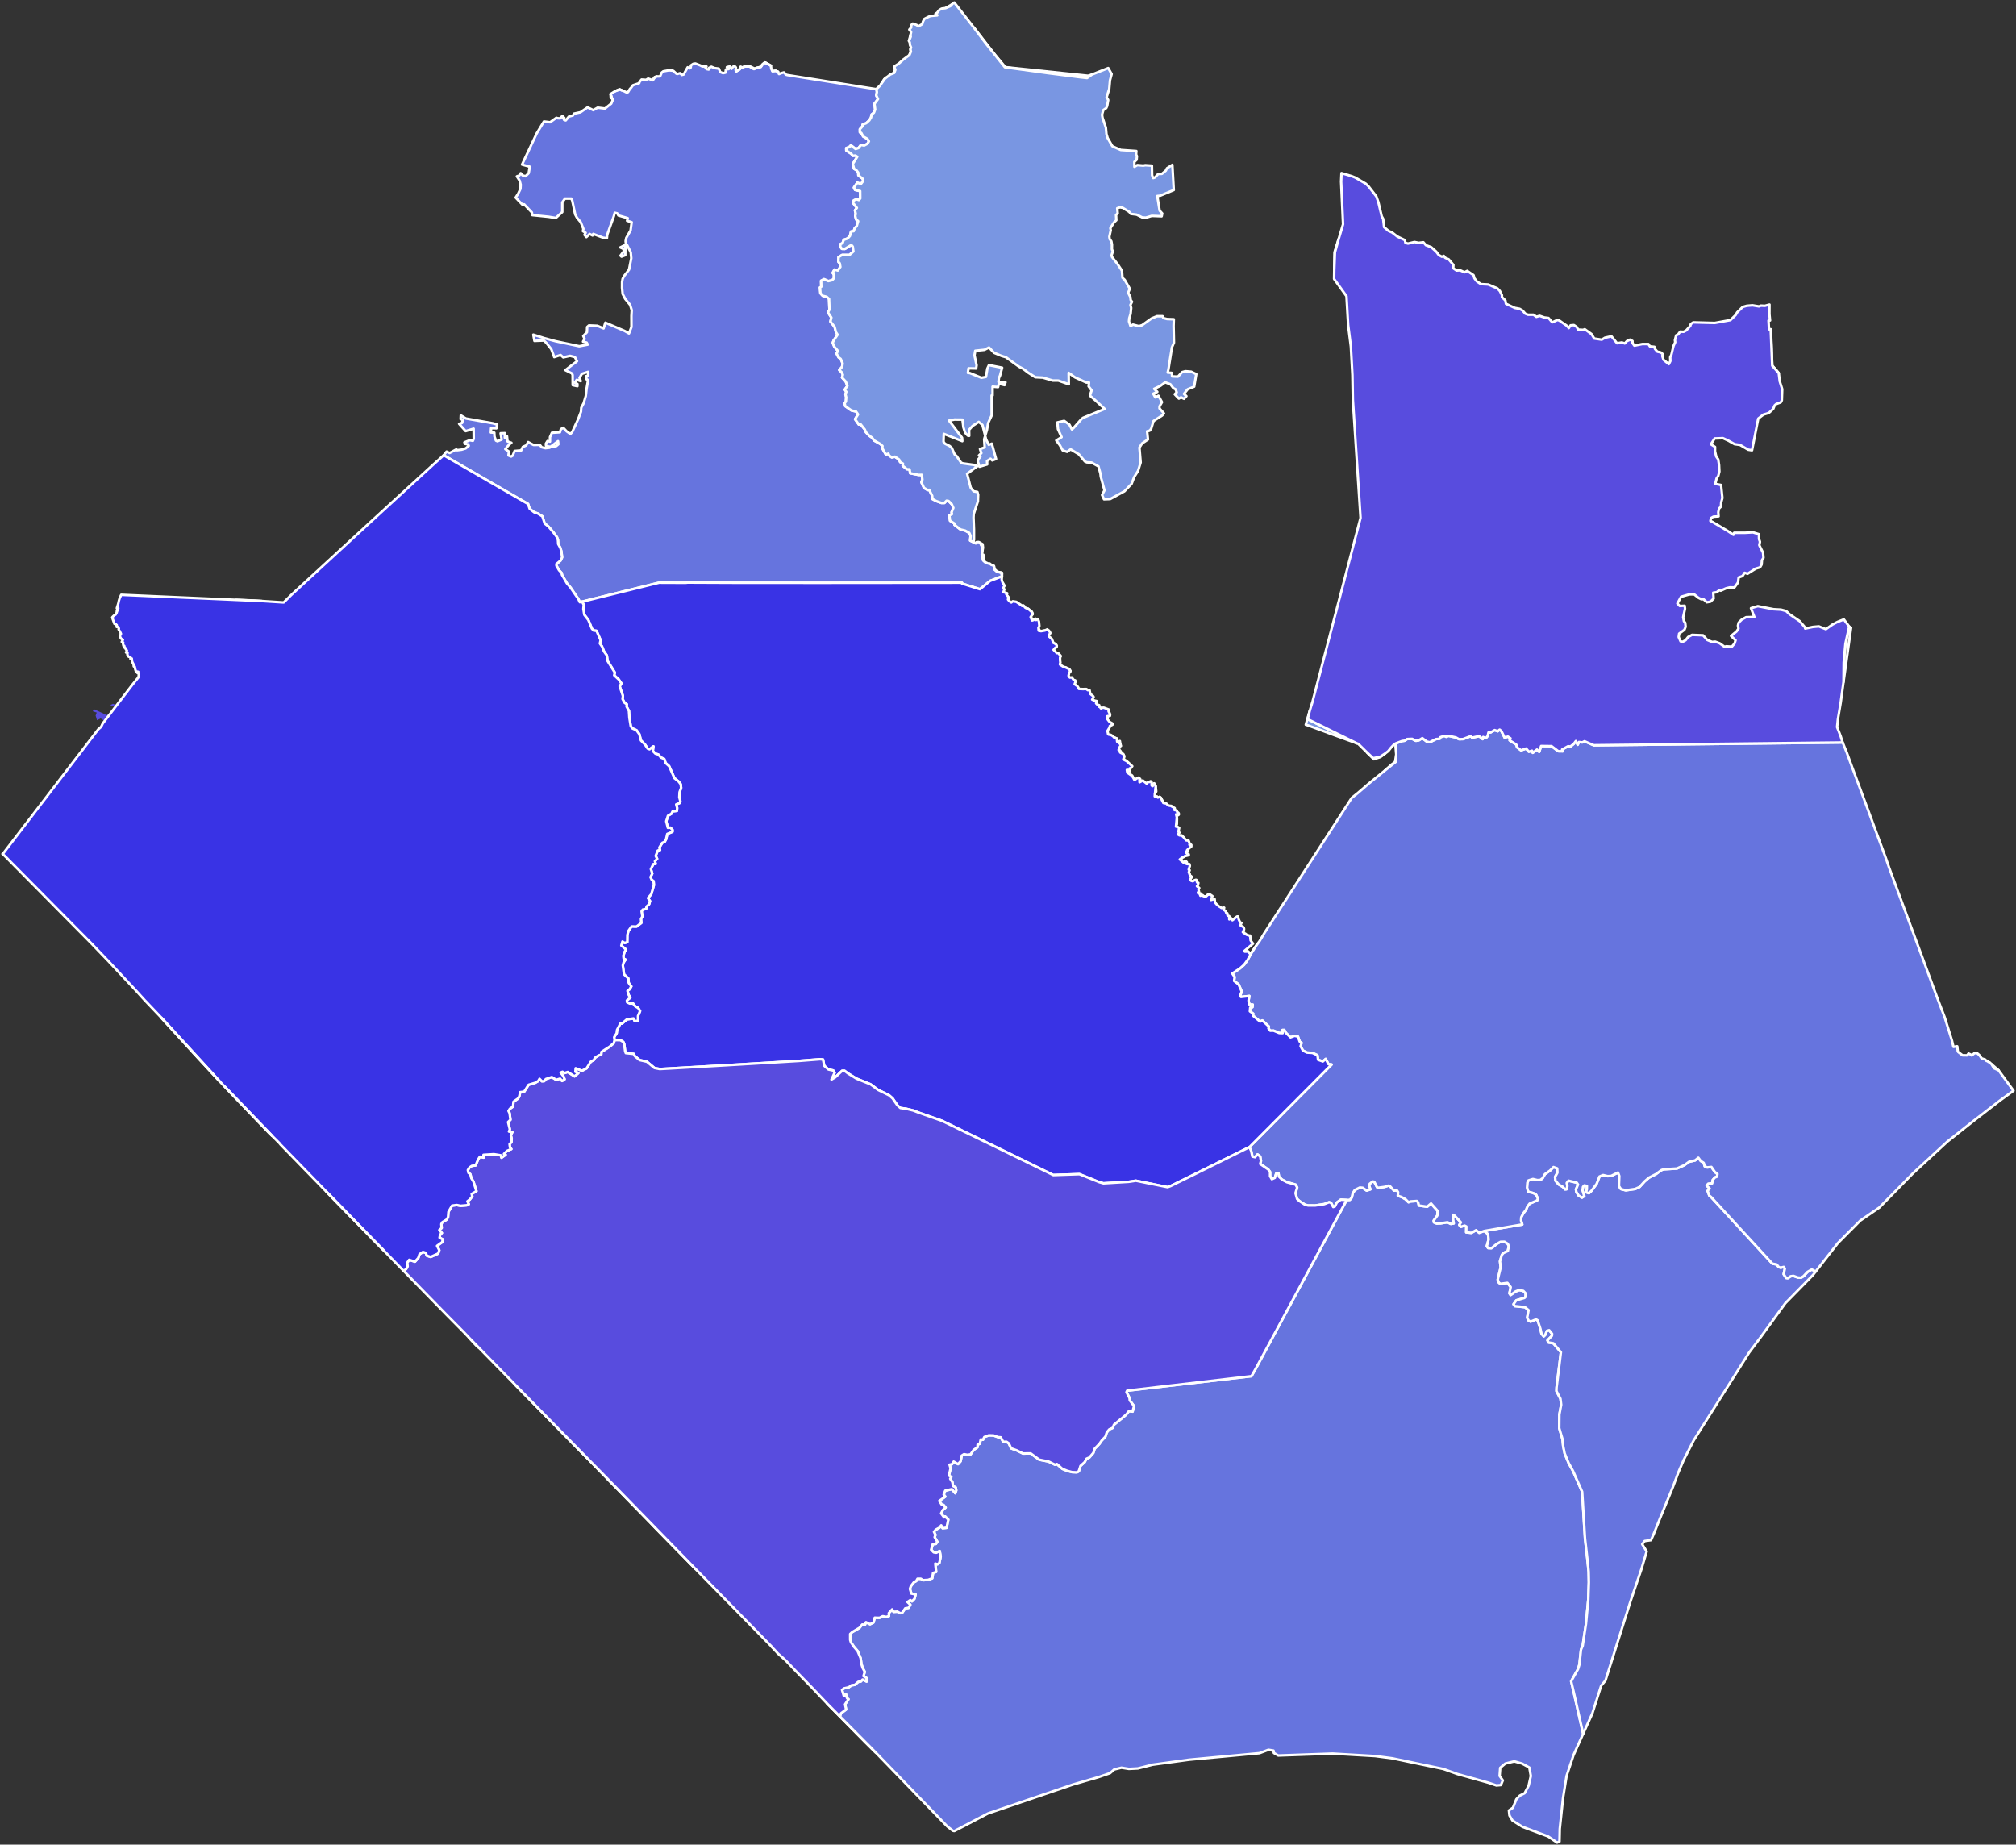
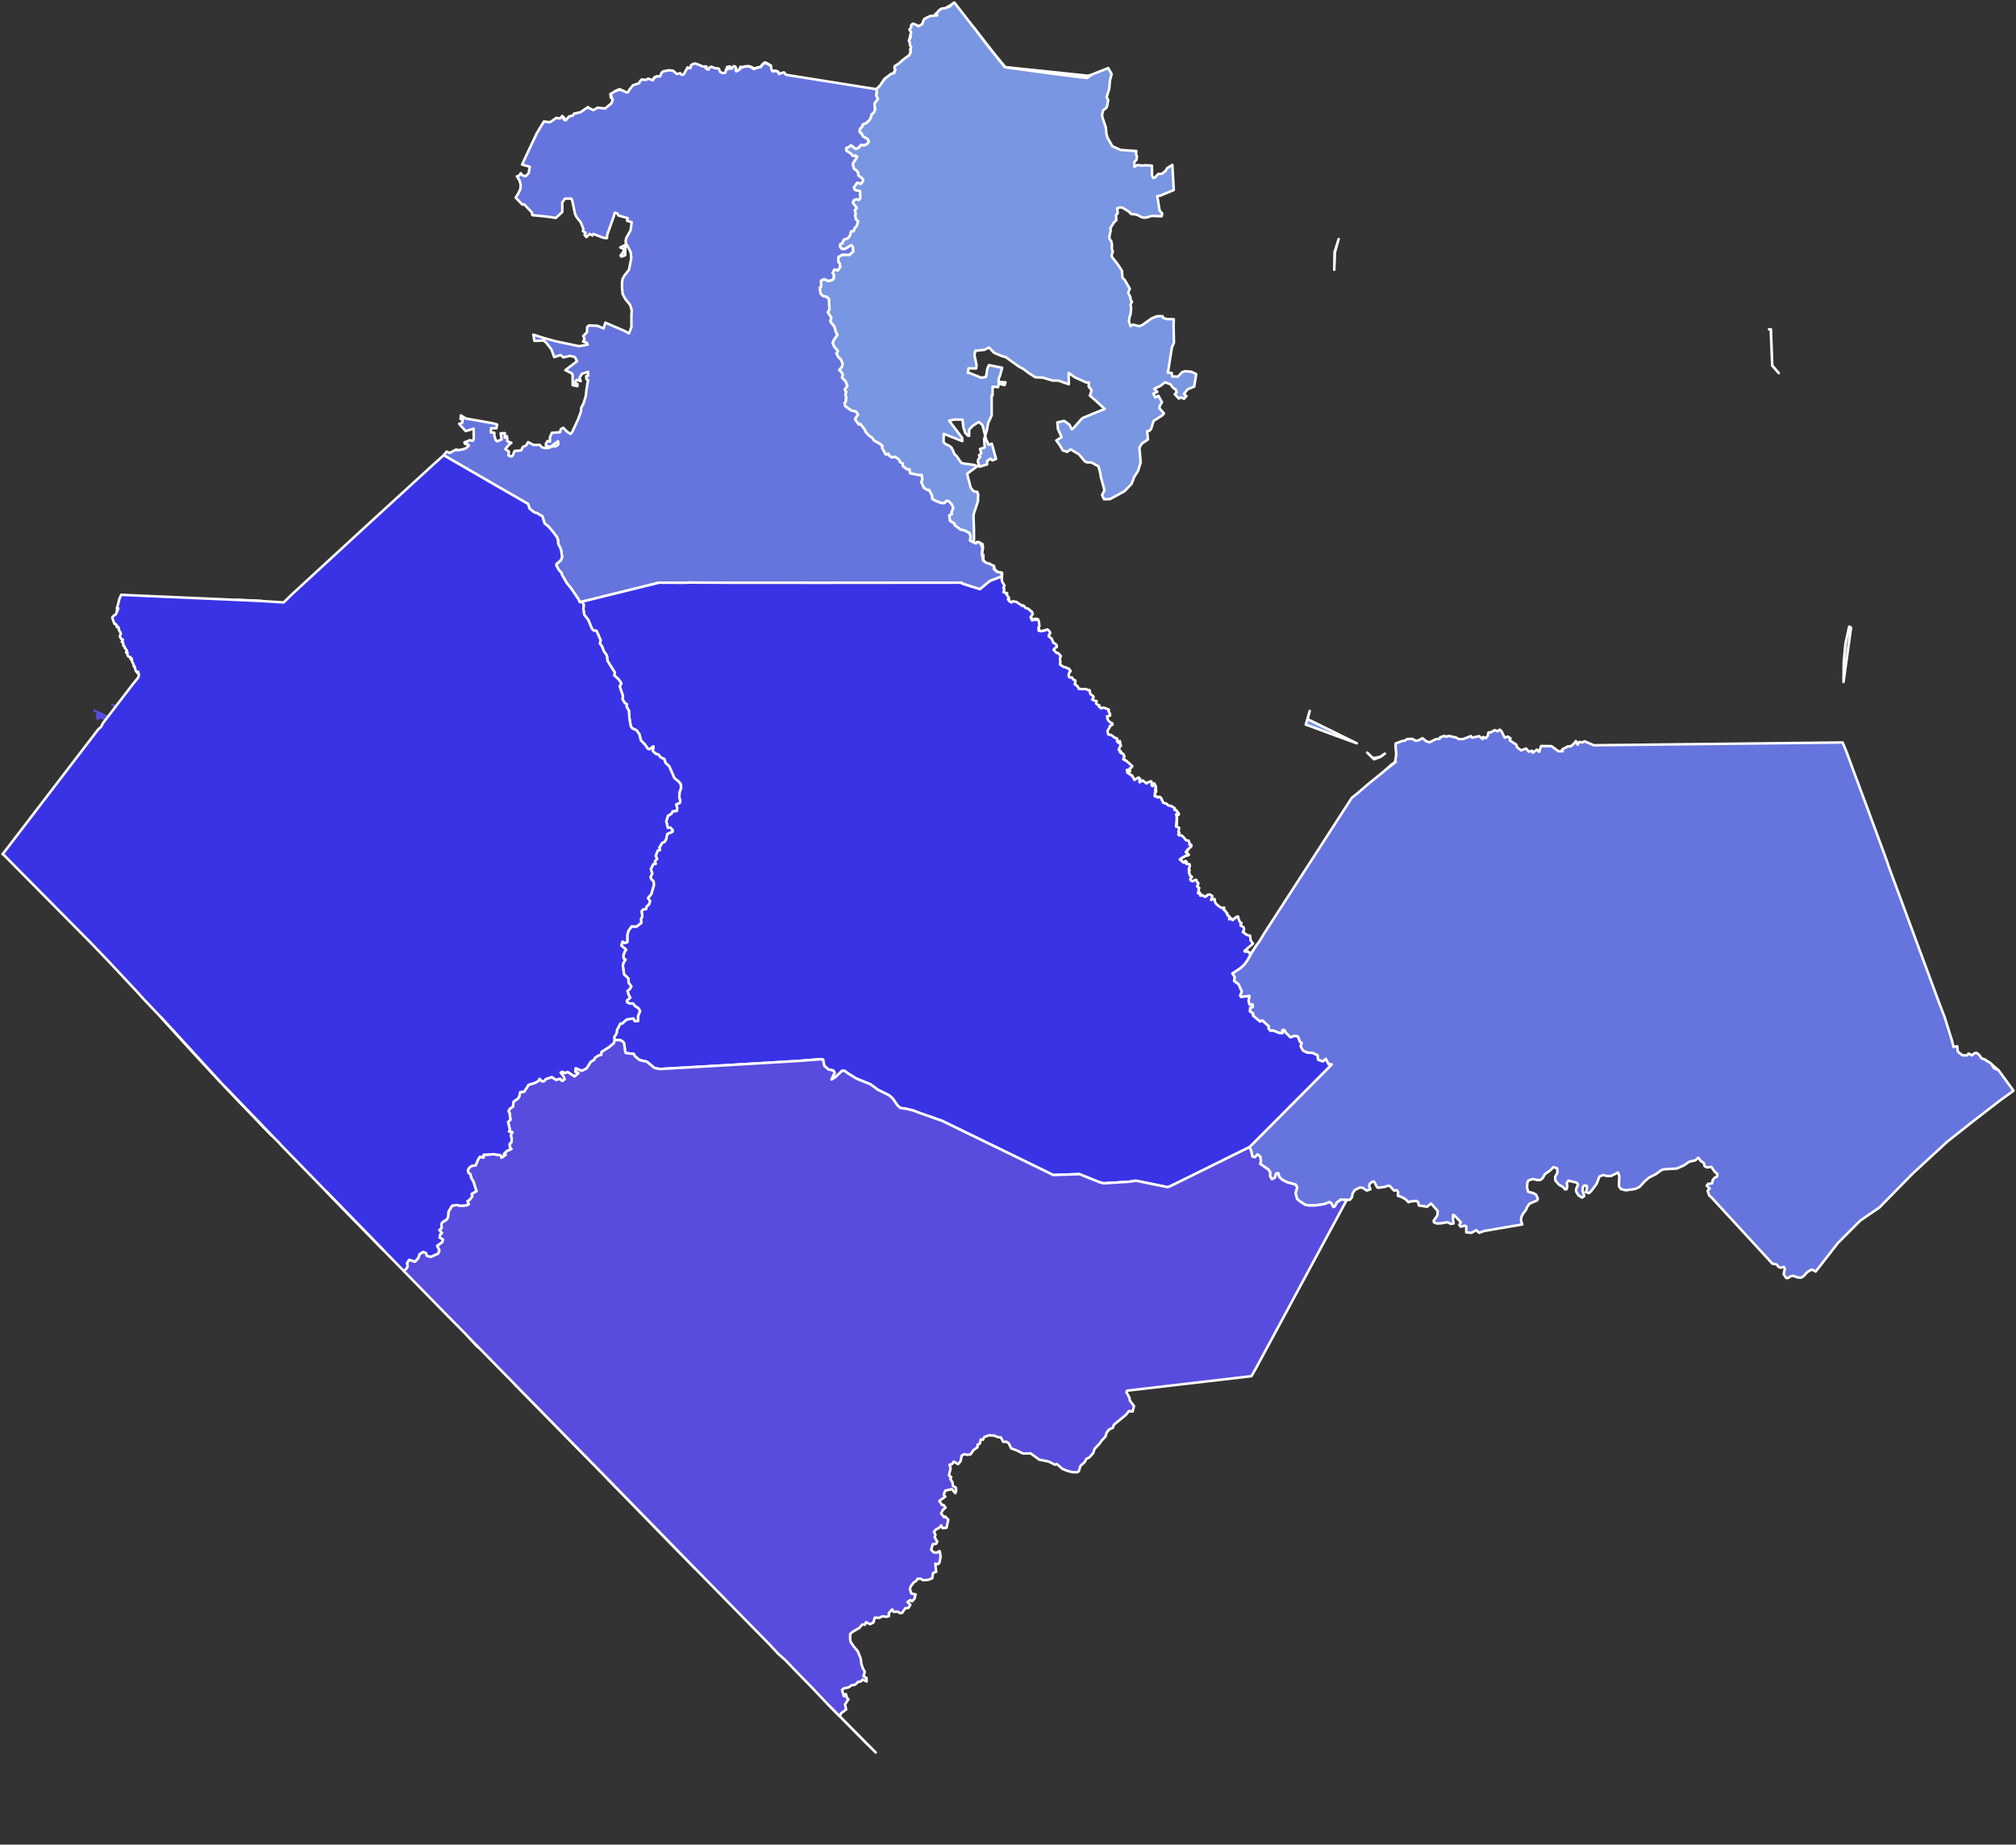
<svg xmlns="http://www.w3.org/2000/svg" xmlns:ns1="http://sodipodi.sourceforge.net/DTD/sodipodi-0.dtd" xmlns:ns2="http://www.inkscape.org/namespaces/inkscape" version="1.2" width="800" height="732" viewBox="0 0 800 732" stroke-linecap="round" stroke-linejoin="round" id="svg18" ns1:docname="2008 North Carolina's 7th District Results by County.svg" ns2:version="1.4 (86a8ad7, 2024-10-11)">
  <rect x="0" y="0" width="800" height="732" fill="#333333" stroke="none" />
  <defs id="defs18" />
  <ns1:namedview id="namedview18" pagecolor="#ffffff" bordercolor="#000000" borderopacity="0.25" ns2:showpageshadow="2" ns2:pageopacity="0.0" ns2:pagecheckerboard="0" ns2:deskcolor="#d1d1d1" ns2:zoom="0.78728419" ns2:cx="528.39877" ns2:cy="308.02092" ns2:window-width="1920" ns2:window-height="1017" ns2:window-x="-8" ns2:window-y="-8" ns2:window-maximized="1" ns2:current-layer="svg18" />
  <g id="NC7" style="fill:#777777;fill-opacity:1;stroke:#ffffff;stroke-opacity:1">
    <path d="M 731.55 270.63 731.63 262.9 732.32 255.42 733.8 248.65 734.55 249.07 731.55 270.63 Z M 793.08 424.72 791.25 423.9 790.31 422.33 793.08 424.72 Z" fill-rule="evenodd" id="path1" style="fill:#777777;fill-opacity:1;stroke:#ffffff;stroke-opacity:1" />
    <path d="M 328.27 676.07 333.29 681.13 347.51 695.45 343.66 691.67 328.27 676.07 Z M 240.85 586.59 275.96 622.58 259.82 606.13 258.13 604.32 241 586.84 240.85 586.59 Z M 204.51 549.59 240.85 586.59 227.08 572.61 204.51 549.59 Z M 186.23 530.94 189.99 534.78 189.39 534.37 186.23 530.94 Z" fill-rule="evenodd" id="path2" style="fill:#777777;fill-opacity:1;stroke:#ffffff;stroke-opacity:1" />
    <path d="M 220.77 46.74 221.29 46.91 222.26 46.97 223.12 46.09 223.94 47.58 224.5 47.76 225.78 46.24 227.34 45.83 227.81 45.09 230.33 44.55 233.34 42.49 233.57 42.8 235.43 43.7 237.16 42.72 240.06 43.07 242.54 41.1 242.55 41.09 243.15 39.67 243.09 39.42 242.88 39.12 242.28 37.32 244.05 36.2 245.84 35.49 246.86 35.87 247.46 36.09 248.71 36.73 249.17 36.58 249.28 36.44 249.35 36.32 249.99 35.24 250.36 34.91 251.14 33.85 251.17 33.83 252.09 33.52 253.59 33.03 253.65 32.98 253.78 32.51 254.59 31.56 256.41 31.69 257.19 31.18 259 31.84 259.82 30.65 260.55 30.33 261.91 30.31 262.59 28.79 263.2 28.3 265.44 27.89 266.86 28.02 267.01 28.06 267.26 28.18 268.37 29.2 268.48 29.26 268.74 29.35 269.89 29.03 270.53 29.71 270.55 29.73 271.27 29.56 272.87 26.7 273.45 27.05 273.71 27.12 273.97 26.98 274.11 26.62 274.14 26.29 274.17 25.96 274.18 25.92 275.09 25.32 275.1 25.31 275.95 25.2 277.98 25.98 278.69 26.36 280.35 26.38 280.03 26.82 279.97 26.9 279.98 26.92 280.13 27.1 280.38 27.4 281.21 27.58 281.3 27.03 281.33 26.95 282.28 26.48 283.48 26.97 283.65 27.02 285.2 27.22 285.28 27.28 285.79 28.57 286.9 29.03 287.89 28.81 288.05 27.55 288.89 27.43 289.17 27.39 289.18 27.33 288.82 27 288.44 26.64 288.47 26.61 289.63 26.35 290.23 27.32 290.37 27.21 290.46 26.95 291.14 26.27 291.33 26.27 291.74 26.42 292.05 26.83 291.9 27.84 292.19 28.3 293.62 27.42 293.91 26.52 294.63 26.75 295.5 26.39 297.33 26.31 299.2 27.39 299.51 27.24 300.1 26.97 301.9 26.54 302.58 25.56 302.85 25.33 303.5 24.79 305.88 26.02 305.9 26.06 306.06 27.3 306.53 28.23 307.8 28.1 308.76 28.48 308.78 28.51 308.89 28.82 309.07 29.32 309.16 29.38 309.86 29.06 311.1 28.73 311.29 28.89 311.59 29.28 311.87 29.62 312.48 29.78 326.15 31.95 332.19 32.91 344.02 34.8 347.33 35.31 347.75 35.38 347.79 35.38 347.98 36.55 347.72 37.84 348.4 39.31 347.01 41.17 347.29 43.45 346.8 44.71 345.86 45.46 345.65 46.61 344.98 47.74 343.74 48.88 342.31 49.45 342.27 50.11 341.22 51.26 341.23 52.5 341.78 52.75 342.55 54.17 344.27 55.14 344.81 56.09 344.23 57.04 342.93 57.74 341.65 57.51 340.7 58.72 339.53 59.12 337.67 57.68 336.96 58.39 335.81 58.77 335.83 59.71 337.81 61.02 338.38 61.81 339.47 61.72 340.18 62.19 338.41 65.05 338.9 66.97 339.79 67.49 340.59 68.52 340.62 69.54 342.35 70.95 342.55 71.79 341.63 73.01 340.2 72.49 338.86 74.43 339.3 75.36 341.34 75.84 341.37 78.76 340.82 79.38 339.89 79.09 338.83 79.51 338.45 80.46 340.03 82.5 339.27 83.46 339.58 84.91 339.37 85.65 339.72 87.1 340.54 87.78 339.96 89.75 339.21 90.5 338.76 91.75 337.73 91.87 337.28 93.63 336.32 94.66 334.81 95.17 334.36 96.5 333.52 96.87 333.4 97.86 334.09 98.75 335.26 98.78 337.83 97.22 338.4 97.87 338.65 99.8 337.07 101.18 334.18 101.17 332.75 102.02 332.68 103.87 333.23 104.49 333.48 105.93 332.47 107.34 331.14 106.99 330.43 108.3 330.92 108.94 330.93 110.43 330.23 111.19 328.68 111.56 326.99 110.8 325.84 111.41 325.9 113.79 325.39 114.1 325.58 116.4 326.49 117.39 328.07 117.8 328.99 118.61 329.16 122.89 328.52 123.92 329.91 126.03 329.53 127.6 331.19 129.71 331.74 131.86 332.38 132.81 330.85 135.06 330.44 136.05 331.1 137.6 332.53 139.29 331.95 140.25 332.75 141.79 333.62 142.44 334.38 144.17 334.18 145.55 333.04 146.85 333.97 147.68 334.47 148.74 334.14 149.82 335.6 151.4 336.27 153.14 335.22 154.61 335.84 155.49 335.49 156.42 335.8 157.69 335.65 159.42 335.14 159.92 335.42 161.16 337.86 162.87 339.68 163.28 340.5 164.44 339.31 166.34 340.8 168.46 341.35 168.16 343.2 170.47 343.59 171.47 344.95 172.91 346.11 173.72 346.9 174.81 349.36 176.2 350.19 177 350.09 177.85 351.53 180.35 352.53 180.03 352.86 180.78 353.9 181.5 355.12 181.22 356.81 182.36 357.18 183.34 358.32 183.98 358.21 184.84 359.92 186.21 360.94 186.24 361.18 187.79 364.57 188.46 365.77 188.43 366.04 190.32 365.63 191.35 366.67 193.62 368.12 194.46 368.75 194.38 369.91 196.75 370.01 198.02 371.5 198.82 373.59 199.59 374.78 199.58 375.63 198.7 376.44 198.82 377.7 200.12 378.32 201.53 377.6 203.32 377.79 204 376.72 204.53 377.01 206.65 378.87 207.82 378.75 208.26 381.17 210.12 382.98 210.55 384.63 211.46 385.16 212.64 384.99 214.52 387.12 215.58 387.47 215.61 387.55 215.12 388.4 215.09 388.54 215.18 388.99 215.45 389.93 217.39 389.6 220.04 389.78 220.11 390.11 222.32 390.87 223.02 391.05 223.13 392.18 223.65 392.72 223.62 393.4 224.16 393.61 224.2 394.08 224.4 394.42 224.62 394.44 225.81 395.85 227.02 395.94 226.95 397.43 227.26 397.61 228.67 397.6 228.74 392.9 230.51 388.87 233.82 381.73 231.57 381.71 231.23 325.55 231.28 291.76 231.26 272.91 231.18 272.04 231.27 261.54 231.23 230.99 238.77 230.08 238.97 229.54 237.77 226.44 233.23 224.94 231.45 222.99 228.08 222.89 227.39 221.84 226.29 220.81 224.5 220.79 223.82 222.44 222.45 223.05 221.18 222.76 218.78 222.32 217.35 221.52 215.93 221.41 214.26 221.03 213.21 219.61 211.27 217.66 208.97 216.12 207.72 215.24 204.91 213.34 203.74 212.01 203.32 210.19 201.9 209.54 199.98 194.86 191.52 176.07 180.65 177.22 179.2 178.44 179.75 181.11 178.33 181.37 178.66 183.19 178.43 184.81 177.93 186.01 176.9 185.75 176.34 184.56 176.14 184.28 175.56 186.41 174.69 187.64 174.92 187.99 174.17 187.95 170.12 184.79 171.08 182.19 168.19 183.37 167.84 183.68 166.51 182.78 166.31 182.86 164.83 184.87 166.07 195.6 167.98 197.28 168.46 196.99 169.97 194.88 169.92 194.78 171.63 196.15 171.69 196.22 173.23 196.8 174.83 197.39 175.1 199.06 174.42 198.66 171.94 200.34 171.89 200.33 173.69 201.18 173.12 201.4 175.17 202.94 175.72 202.04 176.4 200.52 178.23 201.94 179.18 201.77 180.73 202.83 181.17 203.47 180.78 204.2 178.96 206.82 178.74 207.45 177.36 208.79 176.76 209.57 175.43 211.69 176.56 214.21 176.55 214.99 177.5 216.45 177.85 218.09 177.66 218.92 177.17 220.64 177.07 221.58 176.3 221.44 175.08 218.46 177.31 216.68 177.01 216.61 176.04 217.26 175.02 218.24 175.24 218.25 173.46 219.01 171.74 222.19 171.54 222.56 170.32 223.51 169.75 224.82 171.13 226.36 172.2 227.07 171.42 229.38 166.43 230.55 163.36 230.66 161.78 231.58 160.05 232.44 157.19 232.78 154.2 233.37 150.79 232.74 150.52 232.61 149.27 233.41 149.11 233.34 147.57 230.9 148.34 229.98 149.96 230.45 151.25 228.87 150.72 228.07 151.84 229.14 152.39 229.13 153.25 227.26 152.83 227.22 148.81 226.98 148.2 224.35 146.88 228.98 143.34 228.13 141.7 226.22 141.21 223.52 141.82 222.46 140.88 219.93 141.71 218.78 138.58 216.73 135.99 215.79 135.13 212.08 135.28 211.64 132.8 216 134.2 220.52 135.42 229.86 137.39 233.23 136.75 232.81 135.96 231.36 135.58 231.98 134.5 231.45 133.32 232.91 131.84 233 129.76 233.71 129.14 237.04 129.28 239.52 130.33 240.23 128.05 247.8 131.3 249.6 132.3 250.58 129.77 250.56 125.36 250.69 123.08 250.04 120.99 248.09 118.6 247.08 116.66 246.84 114.23 246.85 111.9 247.08 110.63 247.72 109.45 249.61 107.01 250.51 102.47 250.3 100.15 248.85 97.26 248.15 98.07 248.11 101.27 246.64 101.84 246.22 101.45 247.63 99.59 247.27 98.7 246.13 98.2 248.42 97.06 248.26 95.67 248.51 94.43 250.23 91.41 250.67 88.18 248.84 87.61 249.09 86.57 245.39 85.5 244.93 84.66 243.94 84.44 243.55 85.89 240.97 93.12 240.83 94.51 239.41 94.36 235.42 92.83 235.13 93.45 233.97 92.85 232.7 94.08 231.93 93.18 232.39 92.37 231.32 91.74 231.5 90.82 230.43 88.16 228.97 86.42 228.24 85.08 227.08 79.61 226.72 78.82 224.19 78.81 223.13 80.31 223.12 84.15 220.56 86.49 217.7 86.03 211.23 85.37 211.06 84.3 208.01 81.1 207.3 81.21 204.63 78.41 205.61 76.89 206.52 74.96 206.61 73.27 206.17 71.63 205.11 69.99 206.07 69.65 206.62 68.73 207.38 69.6 208.53 69.94 209.8 68.73 210.22 66.16 207.16 65.31 212.98 52.93 215.84 48.21 218.3 48.51 220.77 46.74 Z" id="path3" style="fill:#6674de;fill-opacity:1;stroke:#ffffff;stroke-opacity:1" />
    <path d="M 223.94 47.58 223.12 46.09 223.93 46.79 223.94 47.58 Z M 242.28 37.32 242.88 39.12 242.37 38.73 242.28 37.32 Z M 246.86 35.87 245.84 35.49 244.05 36.2 245.86 35.43 246.86 35.87 Z M 260.55 30.33 259.82 30.65 259 31.84 259.74 30.65 260.55 30.33 Z M 293.91 26.52 293.62 27.42 292.19 28.3 293.34 27.56 293.91 26.52 Z M 299.51 27.24 299.2 27.39 297.33 26.31 295.5 26.39 294.63 26.75 295.55 26.36 297.69 26.38 299.51 27.24 Z M 302.58 25.56 301.9 26.54 300.1 26.97 301.74 26.55 302.58 25.56 Z M 305.88 26.02 303.5 24.79 302.85 25.33 303.77 24.81 305.88 26.02 Z M 308.76 28.48 307.8 28.1 306.53 28.23 307.85 28.07 308.76 28.48 Z M 349.26 33.96 347.79 35.38 347.75 35.38 349.26 33.96 Z M 351.79 30.73 351.14 31.25 349.72 33.24 350.92 31.37 351.79 30.73 Z M 354.96 26.85 355.3 27.69 354.84 28.94 353.3 29.53 354.51 29.2 355.15 27.76 354.96 26.85 Z M 361.27 19.5 361.48 20.46 360.87 21.85 361.35 20.5 361.27 19.5 Z M 361.27 13.98 361.41 14.52 360.71 16.23 361.27 13.98 Z M 377.81 1.7 377.1 2.43 375.23 3.22 377.81 1.7 Z" fill-rule="evenodd" id="path4" style="fill:#777777;fill-opacity:1;stroke:#ffffff;stroke-opacity:1" />
    <path d="M 51.43 273.17 40.77 287.09 40.13 288.44 38.98 289.43 1.08 338.93 1 338.87 11.32 325.39 37.09 291.7 41.45 286.05 39.93 285.1 38.49 285.82 37.94 283.95 38.38 282.77 36.79 282.24 37.31 281.46 42.35 283.77 43.49 283.35 45.52 280.53 43.72 279.77 44.84 279.3 46.17 279.86 51.43 273.17 Z" id="path5" style="fill:#584cde;fill-opacity:1;stroke:none;stroke-opacity:1" />
-     <path d="M 347.51 695.45 333.29 681.13 333.7 679.94 335.76 678.39 335.34 676.35 336.69 674.31 336.11 673.89 335.67 672.25 334.89 673.11 334.14 670.62 334.9 670 336.8 669.59 337.93 668.77 339.24 668.6 340.56 667.42 341.61 667.27 342.31 666.49 343.9 667.28 343.86 665.91 342.65 665.13 343.17 663.44 342.33 661.89 341.83 660.32 341.51 658.01 340.35 655.23 338.89 653.52 337.69 651.77 337.38 650.82 337.37 648.42 338.2 647.65 341.07 645.97 342.16 644.66 343.25 644.75 343.64 643.73 345.27 644.54 346.61 643.86 347.12 641.95 348.99 642.01 350.28 641.36 351.71 641.63 352.75 641.3 352.7 640.15 354.03 638.66 354.58 639.62 356.09 639.54 357.22 640.17 357.96 640.07 359.23 638.23 360.57 638.03 361.23 636.81 360.11 635.73 361.23 634.96 361.9 635.46 362.87 634.47 363.33 632.72 361.65 632.38 361.07 630.52 361.45 629.46 362.61 627.94 363.6 627.39 364.09 626.51 365.44 626.51 366.2 627.08 368.33 626.95 369.92 626.32 370.26 624.2 371.48 623.78 371.15 620.48 372.02 620.77 372.74 620.28 373.28 617.74 372.89 615.51 371.56 616.19 370.54 616.04 369.5 615 370.14 612.79 371.39 612.68 371.95 611.82 370.88 609.99 371.21 609.09 370.62 607.88 371.3 607.04 372.76 606.25 373.5 605.31 374.05 606.43 375.63 606.27 376.3 603.03 375.03 601.77 374.64 602.13 373.46 600.57 374.17 599.17 375.24 598.25 374.41 597.22 373.78 597.2 372.73 595.62 375.11 593.92 374.48 593.1 375.1 591.54 377.73 590.94 379.08 592.55 379.46 591.45 379.27 590.31 378.17 589.67 377.94 588.17 377.07 586.82 377.49 586.15 376.56 585.53 377.22 582.67 376.81 581.24 377.8 581.02 378.45 580.02 380.18 581.01 381.18 579.88 381.63 577.64 382.55 577.07 383.83 577.32 385.14 577.15 386.35 575.39 387.87 574.35 387.95 573.24 388.81 572.94 389.19 571.22 390.07 571.34 390.6 570.26 392.39 569.59 394.27 569.65 396.08 570.31 397.14 570.39 398.1 572.17 399.4 572.13 400.31 572.76 401.25 574.76 403.42 575.54 405.96 576.8 409 576.77 412.4 579.25 416.06 579.97 418.67 581.25 419.4 580.98 421.56 582.88 423.41 583.64 425.38 584.18 427.35 584.27 428.08 583.87 428.76 581.73 430.4 580.24 431.14 578.87 432.26 578.4 433.86 576.56 434.35 574.96 436.28 572.96 437.19 571.64 438.63 570.14 439.2 568.4 440.19 567.23 441.61 566.6 442.02 565.39 446.83 561.43 448 559.95 449.43 560.16 450.01 557.98 448.31 555.73 448.21 554.76 447 552.47 447.29 551.86 496.61 546.11 498.44 542.89 534.41 476.19 535.66 476.13 536.4 475.25 536.81 473.52 537.62 472.23 539.63 471.25 540.79 471.36 542.33 472.45 543.81 471.96 543.32 470.65 543.52 469.78 544.69 468.86 545.34 468.95 546.45 471.13 546.89 471.35 549.48 471 550.96 470.49 551.52 470.67 553.19 472.46 554.3 472.33 554.81 473.08 554.7 474.52 556.11 474.99 557.71 475.87 558.94 477.08 559.73 476.76 562.23 476.59 562.77 477.1 563.04 478.38 566.34 478.87 567.87 477.58 570.5 480.53 570.38 482.35 568.93 484.38 569.02 485.06 570.13 485.52 571.63 485.47 574.41 485.02 575.7 485.68 576.86 485.49 576.57 483.98 576.63 482.06 577.29 482.45 579.73 485.07 579.08 486.09 579.7 486.82 581.2 486.36 581.87 486.7 581.83 489.03 583.87 489.24 585.77 488.17 586.99 489.22 588.97 488.49 590.47 489.71 590.72 491.87 590.01 494.5 590.53 495.27 591.88 495.31 594 493.58 595.44 492.8 597 492.76 598.31 493.57 598.74 494.53 598.33 496.46 596.6 497.24 595.98 497.99 595.24 500.52 595.5 502.95 594.33 507.82 594.83 509.06 595.49 509.45 598.17 509.09 599.49 510.77 598.97 513.25 599.43 513.9 601.4 512.5 602.84 511.94 604.49 512.28 605.44 513.27 605.4 514.61 604.95 515.06 601.7 516.02 600.6 517.56 601.1 518.3 605.14 518.73 606.58 519.91 606.02 522.89 606.52 523.98 607.39 524.48 609.53 523.58 610.19 523.97 611.28 527.34 611.71 529.28 612.58 530.32 613.15 529.77 613.84 528.13 614.75 527.88 615.91 529.32 615.83 530.11 614.07 531.91 614.49 532.75 616.42 533.06 619.41 536.61 617.69 550.6 617.64 552.03 619.23 555.07 619.52 557.45 618.79 561.33 618.74 566.74 620.04 571.13 620.31 573.85 620.9 576.76 622.49 580.61 624.26 583.83 627.83 591.96 628.97 610.56 629.92 618.83 630.41 623.68 630.49 627.93 630.26 634.85 629.35 644.42 628.04 653.11 627.38 654.61 626.75 660.53 626.21 662.33 623.47 667.19 624.54 671.69 628.23 688.02 624.42 696.47 621.66 704.73 620.24 713.6 618.95 725.75 618.84 730.79 617.89 731.21 614.31 728.76 604.13 724.94 600.2 722.46 598.99 720.46 598.78 718.45 600.37 717.36 601.73 714 603.13 712.56 605.03 711.6 606.6 708.6 607.47 704.78 606.88 701.43 604.02 699.86 600.91 698.97 597.35 699.84 595.32 701.54 595.09 704.75 596.36 706.53 595.59 708.37 593.82 708.53 590.67 707.45 578.36 704.01 572.76 702 552.53 697.77 545.66 696.87 528.79 695.89 507.24 696.65 505.51 695.64 505.36 694.71 503.34 694.38 499.78 695.72 471.86 698.32 457.42 700.29 451.51 701.78 447.98 701.96 445.02 701.49 442.17 702.18 440.5 703.65 435.86 705.24 425.75 708.17 392.03 719.66 378.69 726.64 378.14 726.52 375.95 724.83 347.51 695.45 Z" id="path6" style="fill:#6674de;fill-opacity:1;stroke:#ffffff;stroke-opacity:1" />
-     <path d="M 588.97 488.49 604.07 485.91 603.58 484.34 603.67 483.03 604.43 481.56 605.56 480.09 606.1 478.8 606.99 477.64 609.96 476.38 610.27 475.66 609.54 474.08 608.45 473.48 606.42 472.94 605.95 471.33 606.1 469.3 606.53 468.42 608.32 467.87 610.06 468.3 611.24 468.25 612.15 467.55 613.05 465.94 615.03 464.57 616.47 463.13 617.93 463.65 618.03 465.35 617.09 467.06 617.25 468.53 618.55 470.05 620.22 471.03 621.05 471.98 621.67 471.92 621.95 470.7 621.72 469.44 622.42 468.52 625.69 469.32 626.2 470.05 625.38 472.01 625.53 472.97 626.38 474.37 627.78 475.25 628.69 474.64 627.98 472.45 628.16 471.01 628.69 470.41 629.71 470.6 629.69 472.03 629.28 473.06 630.52 473.5 631.52 472.56 633.55 469.83 634.71 466.88 636.14 466.3 637.95 466.73 639.35 466.65 642.06 465.29 642.58 466.67 642.43 470.67 643.23 471.87 645.16 472.35 648.87 471.82 650.61 471.03 652.59 468.85 654.35 467.33 657.12 465.92 659.32 464.32 660.22 464.02 665.42 463.71 668.36 462.39 670.27 461.03 672.66 460.48 673.95 459.43 674.89 460.7 676.08 461.47 676.48 462.83 677.44 463.26 679.13 463.09 680.51 465.08 681.52 465.86 681.36 466.94 680.52 467.26 679.65 468.25 679.42 469.6 677.86 469.78 677.26 470.5 678.43 471.65 677.62 472.56 678.3 474.46 678.95 474.95 703.33 501.47 705 501.77 705.82 502.77 706.59 503.06 707.84 502.76 708.28 503.43 707.8 505.62 708.78 507.12 709.49 507.2 710.56 506.46 711.66 506.31 713.46 506.96 714.7 507.03 715.68 506.44 717.29 504.72 718.97 503.77 720.52 504.58 719.43 505.98 708.47 517.15 698.73 530.57 694.11 536.72 672.07 571.64 668.16 579.29 666 584.33 663.83 590.14 659.08 601.69 656.08 609.12 655.16 611.18 652.63 611.54 651.66 612.79 653.44 615.68 651.36 622.66 647.01 635.49 637.09 666.89 635.37 668.97 631.88 679.94 628.23 688.02 624.54 671.69 623.47 667.19 626.21 662.33 626.75 660.53 627.38 654.61 628.04 653.11 629.35 644.42 630.26 634.85 630.49 627.93 630.41 623.68 629.92 618.83 628.97 610.56 627.83 591.96 624.26 583.83 622.49 580.61 620.9 576.76 620.31 573.85 620.04 571.13 618.74 566.74 618.79 561.33 619.52 557.45 619.23 555.07 617.64 552.03 617.69 550.6 619.41 536.61 616.42 533.06 614.49 532.75 614.07 531.91 615.83 530.11 615.91 529.32 614.75 527.88 613.84 528.13 613.15 529.77 612.58 530.32 611.71 529.28 611.28 527.34 610.19 523.97 609.53 523.58 607.39 524.48 606.52 523.98 606.02 522.89 606.58 519.91 605.14 518.73 601.1 518.3 600.6 517.56 601.7 516.02 604.95 515.06 605.4 514.61 605.44 513.27 604.49 512.28 602.84 511.94 601.4 512.5 599.43 513.9 598.97 513.25 599.49 510.77 598.17 509.09 595.49 509.45 594.83 509.06 594.33 507.82 595.5 502.95 595.24 500.52 595.98 497.99 596.6 497.24 598.33 496.46 598.74 494.53 598.31 493.57 597 492.76 595.44 492.8 594 493.58 591.88 495.31 590.53 495.27 590.01 494.5 590.72 491.87 590.47 489.71 588.97 488.49 Z" id="path7" style="fill:#6674de;fill-opacity:1;stroke:#ffffff;stroke-opacity:1" />
    <path d="M 1 338.87 1.08 338.93 1.18 339.02 1 338.87 Z" id="path8" style="fill:#777777;fill-opacity:1;stroke:#ffffff;stroke-opacity:1" />
    <path d="M 433.26 29.6 431.38 30.95 428.7 30.65 415.75 29 398.75 26.67 391.47 17.57 386.41 10.89 394.97 21.88 398.95 26.64 431.76 30.06 433.26 29.6 Z" id="path9" style="fill:#777777;fill-opacity:1;stroke:#ffffff;stroke-opacity:1" />
    <path d="M 103.86 238.51 93.69 238.05 100.65 238.31 103.86 238.51 Z" id="path10" style="fill:#777777;fill-opacity:1;stroke:#ffffff;stroke-opacity:1" />
-     <path d="M 349.72 33.24 351.14 31.25 351.79 30.73 352.41 30.24 352.45 30.21 353.3 29.53 354.84 28.94 355.3 27.69 354.96 26.85 355.04 26.25 356.24 25.48 356.67 25.21 358.58 23.52 360.87 21.85 361.48 20.46 361.27 19.5 361.37 19.3 361.53 18.84 361.11 17.87 361.01 16.87 360.71 16.23 361.41 14.52 361.27 13.98 361.55 12.76 361.51 12.63 360.84 11.74 361.27 11.24 361.59 10.87 361.58 10.28 361.55 10.02 362.2 9.37 362.21 9.37 363.74 9.91 364.41 10.45 364.45 10.45 364.87 10.2 365.58 9.79 365.92 9.59 365.99 9.5 366.2 8.81 366.28 8.52 366.56 7.94 366.79 7.52 367.66 7.06 368.26 6.77 368.89 6.48 369.18 6.34 371.93 6.1 371.96 6.03 371.21 5.52 371.96 4.96 372.66 4.04 373.49 3.51 373.81 3.39 373.88 3.37 375.23 3.22 377.1 2.43 377.81 1.7 378.22 1.27 378.71 1 386.41 10.89 391.47 17.57 398.75 26.67 415.75 29 428.7 30.65 431.38 30.95 433.26 29.6 439.77 27 441.13 29.38 440.47 31.85 440.16 35.31 439.14 38.55 439.76 39.67 439.35 42.07 438.98 42.88 437.82 43.69 437.31 45.53 437.52 46.73 438.84 50.65 439.06 53.16 439.53 54.75 441.42 58.03 444.75 59.51 450.93 59.93 450.83 61.31 451.16 61.97 451.03 63.41 450.13 64.24 450.16 66.18 451.33 65.51 453.69 65.71 454.47 65.56 457.11 65.73 457.18 69.6 457.62 70.66 458.32 70.42 459.6 69.04 461.08 68.99 462.62 67.71 463.08 66.77 465.22 65.42 465.78 75.42 460.3 77.69 459.24 77.79 460.17 83.58 461.2 84.71 460.97 85.83 457.04 85.68 454.67 86.38 453.25 86.28 451.04 85.17 448.77 84.89 448.07 84.05 445.5 82.46 444.41 82.27 443.35 82.65 443.54 84.67 442.88 85.28 442.99 87.39 442.05 88.26 440.61 90.58 440.78 91.35 440.21 93.91 440.36 94.92 441 95.75 441.25 97.06 441.23 98.92 441.6 99.77 441.08 101.35 441.28 101.98 443.5 104.82 445.21 107.41 445.42 110.22 446.31 111.06 448.34 114.59 447.68 116.17 448.57 117.92 448.67 119.04 449.21 119.74 448.58 121 448.88 122.19 448.65 124.57 448.12 126.26 448.01 127.56 448.62 129.43 449.58 128.82 451.99 129.43 453.23 129.03 456.93 126.39 459.09 125.5 461.35 125.5 461.62 126.22 463.09 126.6 465.79 126.7 465.71 129.37 465.85 136.01 465.04 137.86 463.66 146.61 463.37 147.85 464.98 147.97 465.12 149.37 467.42 149.47 469.1 147.67 470.39 147.31 472.67 147.5 474.7 148.46 473.88 153.43 471.28 154.49 469.82 156.31 470.79 157.2 469.85 158.24 468.64 157.67 467.81 158.17 466.16 156.45 466.95 155.68 466.49 154.48 465.63 154.04 464.44 152.49 462.35 151.71 460.49 153.12 457.99 154.31 459.25 155.5 457.64 156.24 458.47 157.7 459.69 157.04 461.1 159.59 460.14 161.23 460.11 162.05 461.88 164.04 461.2 164.85 457.75 167.07 456.8 170.19 456.18 170.92 455.2 171.14 455.54 174.4 453.24 175.93 452.15 177.6 452.64 183.51 451.59 186.91 450.1 189.24 449.02 192.04 446.2 194.96 440.54 198.04 438.1 198.13 437.33 196.43 438.28 194.59 436.81 189.14 436.69 188 435.89 185.07 433.17 183.56 431.3 183.47 430.5 183.11 428.14 180.28 424.83 178.31 423.47 179.32 421.71 178.73 420.58 176.7 419.16 174.79 421.27 173.47 419.82 170.28 419.59 167.62 422.3 167.03 424.36 168.49 425.35 170.39 426.06 169.79 429.21 166.22 429.83 165.78 438.37 162.28 434.52 158.73 432.49 156.99 433.19 154.91 431.99 153.32 432.14 151.79 431.08 151.8 426.58 149.76 424.07 147.97 424.13 152.49 420.01 151.04 417.77 151.03 413.78 149.85 410.84 149.71 408.03 147.91 406 146.35 404.32 145.48 399.17 141.76 397.48 141.26 394.48 140.01 392.47 137.9 390.65 138.82 387 139.2 386.7 141 387.54 144.95 387.35 146.23 384.34 146.17 384.09 147.98 384.85 148.05 389.43 149.91 391.26 149.57 391.81 146.25 392.44 144.89 397.67 145.92 396.86 149 396.39 150.05 396.23 151.56 399.01 151.72 398.62 152.82 396.36 152.26 396.05 153.62 393.88 153.44 393.88 156.93 393.51 156.93 393.52 164.84 392.12 167.87 391.64 170.6 390.95 172.94 389.87 168.66 388.4 167.42 385.92 169.04 384.57 170.55 384.61 172.96 384.05 172.87 382.98 171.69 382.3 169.56 381.93 166.53 378.77 166.5 376.61 166.91 381.78 173.72 381.87 175.06 374.52 172.17 374.41 175.32 374.98 176.06 376.86 177 377.67 177.72 378.85 180.35 379.6 180.96 381.39 183.59 382.04 183.87 386.58 184.5 387.82 185.02 383.78 188.01 385.21 193.56 386.37 194.97 387.86 195.23 388.16 196.34 388.06 198.94 386.4 203.97 386.32 205.38 386.5 210.14 386.5 214.25 386.2 215.11 387.12 215.58 384.99 214.52 385.16 212.64 384.63 211.46 382.98 210.55 381.17 210.12 378.75 208.26 378.87 207.82 377.01 206.65 376.72 204.53 377.79 204 377.6 203.32 378.32 201.53 377.7 200.12 376.44 198.82 375.63 198.7 374.78 199.58 373.59 199.59 371.5 198.82 370.01 198.02 369.91 196.75 368.75 194.38 368.12 194.46 366.67 193.62 365.63 191.35 366.04 190.32 365.77 188.43 364.57 188.46 361.18 187.79 360.94 186.24 359.92 186.21 358.21 184.84 358.32 183.98 357.18 183.34 356.81 182.36 355.12 181.22 353.9 181.5 352.86 180.78 352.53 180.03 351.53 180.35 350.09 177.85 350.19 177 349.36 176.2 346.9 174.81 346.11 173.72 344.95 172.91 343.59 171.47 343.2 170.47 341.35 168.16 340.8 168.46 339.31 166.34 340.5 164.44 339.68 163.28 337.86 162.87 335.42 161.16 335.14 159.92 335.65 159.42 335.8 157.69 335.49 156.42 335.84 155.49 335.22 154.61 336.27 153.14 335.6 151.4 334.14 149.82 334.47 148.74 333.97 147.68 333.04 146.85 334.18 145.55 334.38 144.17 333.62 142.44 332.75 141.79 331.95 140.25 332.53 139.29 331.1 137.6 330.44 136.05 330.85 135.06 332.38 132.81 331.74 131.86 331.19 129.71 329.53 127.6 329.91 126.03 328.52 123.92 329.16 122.89 328.99 118.61 328.07 117.8 326.49 117.39 325.58 116.4 325.39 114.1 325.9 113.79 325.84 111.41 326.99 110.8 328.68 111.56 330.23 111.19 330.93 110.43 330.92 108.94 330.43 108.3 331.14 106.99 332.47 107.34 333.48 105.93 333.23 104.49 332.68 103.87 332.75 102.02 334.18 101.17 337.07 101.18 338.65 99.8 338.4 97.87 337.83 97.22 335.26 98.78 334.09 98.75 333.4 97.86 333.52 96.87 334.36 96.5 334.81 95.17 336.32 94.66 337.28 93.63 337.73 91.87 338.76 91.75 339.21 90.5 339.96 89.75 340.54 87.78 339.72 87.1 339.37 85.65 339.58 84.91 339.27 83.46 340.03 82.5 338.45 80.46 338.83 79.51 339.89 79.09 340.82 79.38 341.37 78.76 341.34 75.84 339.3 75.36 338.86 74.43 340.2 72.49 341.63 73.01 342.55 71.79 342.35 70.95 340.62 69.54 340.59 68.52 339.79 67.49 338.9 66.97 338.41 65.05 340.18 62.19 339.47 61.72 338.38 61.81 337.81 61.02 335.83 59.71 335.81 58.77 336.96 58.39 337.67 57.68 339.53 59.12 340.7 58.72 341.65 57.51 342.93 57.74 344.23 57.04 344.81 56.09 344.27 55.14 342.55 54.17 341.78 52.75 341.23 52.5 341.22 51.26 342.27 50.11 342.31 49.45 343.74 48.88 344.98 47.74 345.65 46.61 345.86 45.46 346.8 44.71 347.29 43.45 347.01 41.17 348.4 39.31 347.72 37.84 347.98 36.55 347.79 35.38 349.26 33.96 349.72 33.24 Z M 389.6 220.04 389.93 217.39 388.99 215.45 389.91 215.95 390.08 217.34 389.6 220.04 Z M 390.87 223.02 390.11 222.32 389.78 220.11 390.23 220.15 390.22 222.33 390.87 223.02 Z M 395.85 227.02 394.44 225.81 394.42 224.62 394.74 225.91 395.85 227.02 Z M 397.61 228.67 397.43 227.26 395.94 226.95 397.66 227.35 397.61 228.67 Z M 400.59 238.62 400 237.89 400.24 237.12 400.59 238.62 Z M 409.81 243.66 409.45 242.88 407.99 241.59 409.47 242.78 409.81 243.66 Z M 410.12 246.04 409.56 246.21 408.97 244.87 410.12 246.04 Z M 414.79 250.18 413.1 250.47 412.17 250.28 412.07 249.11 412.44 250.19 413.32 250.43 414.79 250.18 Z M 424.3 266.91 424.77 266.37 424.25 265.5 422.73 264.8 424.28 265.5 424.8 266.23 424.3 266.91 Z M 439.49 285.43 439.33 284.26 440.47 283.96 439.49 284.32 439.49 285.43 Z M 443.32 294.31 443.18 293.08 442.01 292.6 443.36 293.15 443.32 294.31 Z M 444.59 295.31 443.49 294.43 444.39 294.07 444.59 295.31 Z M 446.13 300.09 445.71 299.25 444.49 298.59 444.44 297.85 446.13 300.09 Z M 447.04 302.01 445.76 301.36 446.04 300.41 445.97 301.4 447.04 302.01 Z M 449.69 308.61 449.11 307.81 447.35 306.59 447.16 305.54 447.63 306.68 449.28 307.81 449.69 308.61 Z M 458.34 314.86 458.6 312.01 458.82 314.08 458.34 314.86 Z M 459.15 316.15 458.23 316.01 458.27 314.9 458.2 315.89 459.15 316.15 Z M 461.65 318.64 460.65 316.63 460.18 316.23 460.72 316.62 461.65 318.64 Z M 466.67 327.98 467 324.39 466.72 323.15 466.4 324.01 467.06 324.77 467.01 327.06 466.67 327.98 Z M 470.39 341.74 469.64 342.31 468.17 341.05 469.25 340.24 468.37 341.46 469.61 342.19 470.39 341.74 Z M 472.31 348.85 472.92 347.97 472.25 347.51 471.76 346.07 472.28 347.42 472.98 348.01 472.31 348.85 Z M 479.3 355.07 478.39 355.9 477.57 355.59 478.41 355.82 479.3 355.07 Z M 490.57 363.98 489.05 365.18 488.75 364.69 489.13 365.06 490.57 363.98 Z M 498.66 375.05 496.28 378.75 495.28 377.64 493.96 377.63 495.32 377.6 496.2 378.61 498.66 375.05 Z M 553.72 301.63 553.86 302.34 549.54 305.79 552.24 303.38 553.59 302.4 553.72 301.63 Z M 542.54 298.67 544.94 300.89 547.66 300.33 549.57 299.08 547.84 300.37 545.22 301.31 542.54 298.67 Z M 519.73 282.09 518.91 285.38 538.42 294.97 529.42 291.7 519.12 287.88 518.17 287.59 519.73 282.09 Z M 531.22 94.85 529.74 100.13 529.47 107.04 529.58 100.06 531.22 94.85 Z M 390.95 172.94 391.29 174.35 392.35 176.52 393.58 176.06 395.26 182.14 393.77 182.7 393.06 182.04 391.69 182.91 391.74 184.29 388.7 185.2 388.03 183.15 388.23 182.23 389.04 181.28 388.46 180.73 389.43 179.8 388.88 178.17 390.75 177.55 390.54 174.3 390.95 172.94 Z" fill-rule="evenodd" id="path11" style="fill:#7996e2;fill-opacity:1;stroke:#ffffff;stroke-opacity:1" />
+     <path d="M 349.72 33.24 351.14 31.25 351.79 30.73 352.41 30.24 352.45 30.21 353.3 29.53 354.84 28.94 355.3 27.69 354.96 26.85 355.04 26.25 356.24 25.48 356.67 25.21 358.58 23.52 360.87 21.85 361.48 20.46 361.27 19.5 361.37 19.3 361.53 18.84 361.11 17.87 361.01 16.87 360.71 16.23 361.41 14.52 361.27 13.98 361.55 12.76 361.51 12.63 360.84 11.74 361.27 11.24 361.59 10.87 361.58 10.28 361.55 10.02 362.2 9.37 362.21 9.37 363.74 9.91 364.41 10.45 364.45 10.45 364.87 10.2 365.58 9.79 365.92 9.59 365.99 9.5 366.2 8.81 366.28 8.52 366.56 7.94 366.79 7.52 367.66 7.06 368.26 6.77 368.89 6.48 369.18 6.34 371.93 6.1 371.96 6.03 371.21 5.52 371.96 4.96 372.66 4.04 373.49 3.51 373.81 3.39 373.88 3.37 375.23 3.22 377.1 2.43 377.81 1.7 378.22 1.27 378.71 1 386.41 10.89 391.47 17.57 398.75 26.67 415.75 29 428.7 30.65 431.38 30.95 433.26 29.6 439.77 27 441.13 29.38 440.47 31.85 440.16 35.31 439.14 38.55 439.76 39.67 439.35 42.07 438.98 42.88 437.82 43.69 437.31 45.53 437.52 46.73 438.84 50.65 439.06 53.16 439.53 54.75 441.42 58.03 444.75 59.51 450.93 59.93 450.83 61.31 451.16 61.97 451.03 63.41 450.13 64.24 450.16 66.18 451.33 65.51 453.69 65.71 454.47 65.56 457.11 65.73 457.18 69.6 457.62 70.66 458.32 70.42 459.6 69.04 461.08 68.99 462.62 67.71 463.08 66.77 465.22 65.42 465.78 75.42 460.3 77.69 459.24 77.79 460.17 83.58 461.2 84.71 460.97 85.83 457.04 85.68 454.67 86.38 453.25 86.28 451.04 85.17 448.77 84.89 448.07 84.05 445.5 82.46 444.41 82.27 443.35 82.65 443.54 84.67 442.88 85.28 442.99 87.39 442.05 88.26 440.61 90.58 440.78 91.35 440.21 93.91 440.36 94.92 441 95.75 441.25 97.06 441.23 98.92 441.6 99.77 441.08 101.35 441.28 101.98 443.5 104.82 445.21 107.41 445.42 110.22 446.31 111.06 448.34 114.59 447.68 116.17 448.57 117.92 448.67 119.04 449.21 119.74 448.58 121 448.88 122.19 448.65 124.57 448.12 126.26 448.01 127.56 448.62 129.43 449.58 128.82 451.99 129.43 453.23 129.03 456.93 126.39 459.09 125.5 461.35 125.5 461.62 126.22 463.09 126.6 465.79 126.7 465.71 129.37 465.85 136.01 465.04 137.86 463.66 146.61 463.37 147.85 464.98 147.97 465.12 149.37 467.42 149.47 469.1 147.67 470.39 147.31 472.67 147.5 474.7 148.46 473.88 153.43 471.28 154.49 469.82 156.31 470.79 157.2 469.85 158.24 468.64 157.67 467.81 158.17 466.16 156.45 466.95 155.68 466.49 154.48 465.63 154.04 464.44 152.49 462.35 151.71 460.49 153.12 457.99 154.31 459.25 155.5 457.64 156.24 458.47 157.7 459.69 157.04 461.1 159.59 460.14 161.23 460.11 162.05 461.88 164.04 461.2 164.85 457.75 167.07 456.8 170.19 456.18 170.92 455.2 171.14 455.54 174.4 453.24 175.93 452.15 177.6 452.64 183.51 451.59 186.91 450.1 189.24 449.02 192.04 446.2 194.96 440.54 198.04 438.1 198.13 437.33 196.43 438.28 194.59 436.81 189.14 436.69 188 435.89 185.07 433.17 183.56 431.3 183.47 430.5 183.11 428.14 180.28 424.83 178.31 423.47 179.32 421.71 178.73 420.58 176.7 419.16 174.79 421.27 173.47 419.82 170.28 419.59 167.62 422.3 167.03 424.36 168.49 425.35 170.39 426.06 169.79 429.21 166.22 429.83 165.78 438.37 162.28 434.52 158.73 432.49 156.99 433.19 154.91 431.99 153.32 432.14 151.79 431.08 151.8 426.58 149.76 424.07 147.97 424.13 152.49 420.01 151.04 417.77 151.03 413.78 149.85 410.84 149.71 408.03 147.91 406 146.35 404.32 145.48 399.17 141.76 397.48 141.26 394.48 140.01 392.47 137.9 390.65 138.82 387 139.2 386.7 141 387.54 144.95 387.35 146.23 384.34 146.17 384.09 147.98 384.85 148.05 389.43 149.91 391.26 149.57 391.81 146.25 392.44 144.89 397.67 145.92 396.86 149 396.39 150.05 396.23 151.56 399.01 151.72 398.62 152.82 396.36 152.26 396.05 153.62 393.88 153.44 393.88 156.93 393.51 156.93 393.52 164.84 392.12 167.87 391.64 170.6 390.95 172.94 389.87 168.66 388.4 167.42 385.92 169.04 384.57 170.55 384.61 172.96 384.05 172.87 382.98 171.69 382.3 169.56 381.93 166.53 378.77 166.5 376.61 166.91 381.78 173.72 381.87 175.06 374.52 172.17 374.41 175.32 374.98 176.06 376.86 177 377.67 177.72 378.85 180.35 379.6 180.96 381.39 183.59 382.04 183.87 386.58 184.5 387.82 185.02 383.78 188.01 385.21 193.56 386.37 194.97 387.86 195.23 388.16 196.34 388.06 198.94 386.4 203.97 386.32 205.38 386.5 210.14 386.5 214.25 386.2 215.11 387.12 215.58 384.99 214.52 385.16 212.64 384.63 211.46 382.98 210.55 381.17 210.12 378.75 208.26 378.87 207.82 377.01 206.65 376.72 204.53 377.79 204 377.6 203.32 378.32 201.53 377.7 200.12 376.44 198.82 375.63 198.7 374.78 199.58 373.59 199.59 371.5 198.82 370.01 198.02 369.91 196.75 368.75 194.38 368.12 194.46 366.67 193.62 365.63 191.35 366.04 190.32 365.77 188.43 364.57 188.46 361.18 187.79 360.94 186.24 359.92 186.21 358.21 184.84 358.32 183.98 357.18 183.34 356.81 182.36 355.12 181.22 353.9 181.5 352.86 180.78 352.53 180.03 351.53 180.35 350.09 177.85 350.19 177 349.36 176.2 346.9 174.81 346.11 173.72 344.95 172.91 343.59 171.47 343.2 170.47 341.35 168.16 340.8 168.46 339.31 166.34 340.5 164.44 339.68 163.28 337.86 162.87 335.42 161.16 335.14 159.92 335.65 159.42 335.8 157.69 335.49 156.42 335.84 155.49 335.22 154.61 336.27 153.14 335.6 151.4 334.14 149.82 334.47 148.74 333.97 147.68 333.04 146.85 334.18 145.55 334.38 144.17 333.62 142.44 332.75 141.79 331.95 140.25 332.53 139.29 331.1 137.6 330.44 136.05 330.85 135.06 332.38 132.81 331.74 131.86 331.19 129.71 329.53 127.6 329.91 126.03 328.52 123.92 329.16 122.89 328.99 118.61 328.07 117.8 326.49 117.39 325.58 116.4 325.39 114.1 325.9 113.79 325.84 111.41 326.99 110.8 328.68 111.56 330.23 111.19 330.93 110.43 330.92 108.94 330.43 108.3 331.14 106.99 332.47 107.34 333.48 105.93 333.23 104.49 332.68 103.87 332.75 102.02 334.18 101.17 337.07 101.18 338.65 99.8 338.4 97.87 337.83 97.22 335.26 98.78 334.09 98.75 333.4 97.86 333.52 96.87 334.36 96.5 334.81 95.17 336.32 94.66 337.28 93.63 337.73 91.87 338.76 91.75 339.21 90.5 339.96 89.75 340.54 87.78 339.72 87.1 339.37 85.65 339.58 84.91 339.27 83.46 340.03 82.5 338.45 80.46 338.83 79.51 339.89 79.09 340.82 79.38 341.37 78.76 341.34 75.84 339.3 75.36 338.86 74.43 340.2 72.49 341.63 73.01 342.55 71.79 342.35 70.95 340.62 69.54 340.59 68.52 339.79 67.49 338.9 66.97 338.41 65.05 340.18 62.19 339.47 61.72 338.38 61.81 337.81 61.02 335.83 59.71 335.81 58.77 336.96 58.39 337.67 57.68 339.53 59.12 340.7 58.72 341.65 57.51 342.93 57.74 344.23 57.04 344.81 56.09 344.27 55.14 342.55 54.17 341.78 52.75 341.23 52.5 341.22 51.26 342.27 50.11 342.31 49.45 343.74 48.88 344.98 47.74 345.65 46.61 345.86 45.46 346.8 44.71 347.29 43.45 347.01 41.17 348.4 39.31 347.72 37.84 347.98 36.55 347.79 35.38 349.26 33.96 349.72 33.24 Z M 389.6 220.04 389.93 217.39 388.99 215.45 389.91 215.95 390.08 217.34 389.6 220.04 Z M 390.87 223.02 390.11 222.32 389.78 220.11 390.23 220.15 390.22 222.33 390.87 223.02 Z M 395.85 227.02 394.44 225.81 394.42 224.62 394.74 225.91 395.85 227.02 Z M 397.61 228.67 397.43 227.26 395.94 226.95 397.66 227.35 397.61 228.67 Z M 400.59 238.62 400 237.89 400.24 237.12 400.59 238.62 Z M 409.81 243.66 409.45 242.88 407.99 241.59 409.47 242.78 409.81 243.66 Z M 410.12 246.04 409.56 246.21 408.97 244.87 410.12 246.04 Z M 414.79 250.18 413.1 250.47 412.17 250.28 412.07 249.11 412.44 250.19 413.32 250.43 414.79 250.18 Z M 424.3 266.91 424.77 266.37 424.25 265.5 422.73 264.8 424.28 265.5 424.8 266.23 424.3 266.91 Z M 439.49 285.43 439.33 284.26 440.47 283.96 439.49 284.32 439.49 285.43 Z M 443.32 294.31 443.18 293.08 442.01 292.6 443.36 293.15 443.32 294.31 Z M 444.59 295.31 443.49 294.43 444.39 294.07 444.59 295.31 Z M 446.13 300.09 445.71 299.25 444.49 298.59 444.44 297.85 446.13 300.09 Z M 447.04 302.01 445.76 301.36 446.04 300.41 445.97 301.4 447.04 302.01 Z M 449.69 308.61 449.11 307.81 447.35 306.59 447.16 305.54 447.63 306.68 449.28 307.81 449.69 308.61 Z M 458.34 314.86 458.6 312.01 458.82 314.08 458.34 314.86 Z M 459.15 316.15 458.23 316.01 458.27 314.9 458.2 315.89 459.15 316.15 Z M 461.65 318.64 460.65 316.63 460.18 316.23 460.72 316.62 461.65 318.64 M 466.67 327.98 467 324.39 466.72 323.15 466.4 324.01 467.06 324.77 467.01 327.06 466.67 327.98 Z M 470.39 341.74 469.64 342.31 468.17 341.05 469.25 340.24 468.37 341.46 469.61 342.19 470.39 341.74 Z M 472.31 348.85 472.92 347.97 472.25 347.51 471.76 346.07 472.28 347.42 472.98 348.01 472.31 348.85 Z M 479.3 355.07 478.39 355.9 477.57 355.59 478.41 355.82 479.3 355.07 Z M 490.57 363.98 489.05 365.18 488.75 364.69 489.13 365.06 490.57 363.98 Z M 498.66 375.05 496.28 378.75 495.28 377.64 493.96 377.63 495.32 377.6 496.2 378.61 498.66 375.05 Z M 553.72 301.63 553.86 302.34 549.54 305.79 552.24 303.38 553.59 302.4 553.72 301.63 Z M 542.54 298.67 544.94 300.89 547.66 300.33 549.57 299.08 547.84 300.37 545.22 301.31 542.54 298.67 Z M 519.73 282.09 518.91 285.38 538.42 294.97 529.42 291.7 519.12 287.88 518.17 287.59 519.73 282.09 Z M 531.22 94.85 529.74 100.13 529.47 107.04 529.58 100.06 531.22 94.85 Z M 390.95 172.94 391.29 174.35 392.35 176.52 393.58 176.06 395.26 182.14 393.77 182.7 393.06 182.04 391.69 182.91 391.74 184.29 388.7 185.2 388.03 183.15 388.23 182.23 389.04 181.28 388.46 180.73 389.43 179.8 388.88 178.17 390.75 177.55 390.54 174.3 390.95 172.94 Z" fill-rule="evenodd" id="path11" style="fill:#7996e2;fill-opacity:1;stroke:#ffffff;stroke-opacity:1" />
    <path d="M 549.54 305.79 553.86 302.34 553.72 301.63 554.06 299.36 553.8 296.27 553.85 295.02 556.35 294.08 557.44 293.93 558.35 293.28 560.39 293.2 561.84 293.97 563 293.79 564.42 292.92 566.15 294.26 567.33 294.56 569.79 293.31 571.33 293.15 571.49 292.58 573.19 292.02 573.85 292.39 574.84 292.02 577.77 292.67 578.95 293.33 580.55 293.3 583.71 292.1 584.15 292.74 586.96 292.13 588.37 293.31 588.55 292.47 589.61 292.92 590.34 292.08 590.67 290.66 591.51 290.64 593.12 289.73 594.33 290.19 595.1 289.55 595.76 290.07 597.09 292.73 598.35 292.32 599.4 293 599.06 293.8 601.7 295.47 602.05 296.58 603.59 297.76 605.6 297.04 606.69 298.3 607.95 297.91 608.24 298.74 609.91 297.46 610.79 298.37 611.55 296.05 615.7 296.1 618.36 298.11 620.12 298.14 619.88 297.43 622.24 296.14 623.2 296.23 624.53 295.16 625.35 294.08 626.05 295.54 626.58 294.46 627.91 294.61 628.77 294.16 632.48 295.75 731.21 294.64 732.78 298.46 734.92 304.3 741.29 321.42 748.46 340.84 749.67 344.36 769.3 397.44 771.7 403.68 774.58 412.91 775.17 415.42 775.2 415.45 776.21 415.27 776.6 415.19 776.69 415.24 776.72 415.49 776.74 415.69 776.74 415.75 776.82 416.42 776.89 417.13 777.06 417.46 777.16 417.54 778.79 418.78 780.59 418.8 781.17 418.08 782.08 418.51 782.12 418.55 782.43 418.84 782.46 418.84 783.18 418.22 783.46 417.98 784.12 417.86 784.49 417.89 785.43 418.68 786.39 420.03 787.81 420.47 787.92 420.63 788.33 421.04 788.46 420.93 788.53 420.96 789 421.37 789.59 421.63 789.92 421.95 790.31 422.33 791.25 423.9 793.08 424.72 798.84 432.61 799 432.84 793.65 436.71 783.26 444.73 772.74 453.04 759.1 465.62 745.78 479.19 738.25 484.34 729.32 493.28 720.52 504.58 718.97 503.77 717.29 504.72 715.68 506.44 714.7 507.03 713.46 506.96 711.66 506.31 710.56 506.46 709.49 507.2 708.78 507.12 707.8 505.62 708.28 503.43 707.84 502.76 706.59 503.06 705.82 502.77 705 501.77 703.33 501.47 678.95 474.95 678.3 474.46 677.62 472.56 678.43 471.65 677.26 470.5 677.86 469.78 679.42 469.6 679.65 468.25 680.52 467.26 681.36 466.94 681.52 465.86 680.51 465.08 679.13 463.09 677.44 463.26 676.48 462.83 676.08 461.47 674.89 460.7 673.95 459.43 672.66 460.48 670.27 461.03 668.36 462.39 665.42 463.71 660.22 464.02 659.32 464.32 657.12 465.92 654.35 467.33 652.59 468.85 650.61 471.03 648.87 471.82 645.16 472.35 643.23 471.87 642.43 470.67 642.58 466.67 642.06 465.29 639.35 466.65 637.95 466.73 636.14 466.3 634.71 466.88 633.55 469.83 631.52 472.56 630.52 473.5 629.28 473.06 629.69 472.03 629.71 470.6 628.69 470.41 628.16 471.01 627.98 472.45 628.69 474.64 627.78 475.25 626.38 474.37 625.53 472.97 625.38 472.01 626.2 470.05 625.69 469.32 622.42 468.52 621.72 469.44 621.95 470.7 621.67 471.92 621.05 471.98 620.22 471.03 618.55 470.05 617.25 468.53 617.09 467.06 618.03 465.35 617.93 463.65 616.47 463.13 615.03 464.57 613.05 465.94 612.15 467.55 611.24 468.25 610.06 468.3 608.32 467.87 606.53 468.42 606.1 469.3 605.95 471.33 606.42 472.94 608.45 473.48 609.54 474.08 610.27 475.66 609.96 476.38 606.99 477.64 606.1 478.8 605.56 480.09 604.43 481.56 603.67 483.03 603.58 484.34 604.07 485.91 588.97 488.49 586.99 489.22 585.77 488.17 583.87 489.24 581.83 489.03 581.87 486.7 581.2 486.36 579.7 486.82 579.08 486.09 579.73 485.07 577.29 482.45 576.63 482.06 576.57 483.98 576.86 485.49 575.7 485.68 574.41 485.02 571.63 485.47 570.13 485.52 569.02 485.06 568.93 484.38 570.38 482.35 570.5 480.53 567.87 477.58 566.34 478.87 563.04 478.38 562.77 477.1 562.23 476.59 559.73 476.76 558.94 477.08 557.71 475.87 556.11 474.99 554.7 474.52 554.81 473.08 554.3 472.33 553.19 472.46 551.52 470.67 550.96 470.49 549.48 471 546.89 471.35 546.45 471.13 545.34 468.95 544.69 468.86 543.52 469.78 543.32 470.65 543.81 471.96 542.33 472.45 540.79 471.36 539.63 471.25 537.62 472.23 536.81 473.52 536.4 475.25 535.66 476.13 534.41 476.19 532.07 476.06 530.49 477.2 529.72 478.75 529.07 478.99 528.18 477.34 527.45 477.07 525.51 477.83 521.85 478.38 519.12 478.37 517.88 478.08 515.64 476.61 514.72 475.78 514.08 473.47 514.75 471.26 514.15 470.12 510.62 469.11 508.7 468.08 507.54 466.94 507.33 465.62 506.43 465.71 505.89 467.39 504.7 467.93 504 466.77 504 465.06 503.28 464.08 500.07 461.87 500.37 460.72 500.08 458.94 499.02 458.12 498.03 459.21 497 458.98 496.47 456.65 495.79 455.23 528.42 422.44 527.15 422.29 526.09 420.23 524.95 421.22 523.04 420.55 522.79 418.75 520.8 417.83 518.63 417.7 517.03 416.89 516.11 415.21 516.48 413.84 515.78 413.37 515.06 411.37 513.75 411.06 512.1 411.66 510.27 409.88 509.66 408.75 508.9 408.76 509 409.99 507.61 409.93 505.37 409 504.09 409.03 503.35 408.12 503.52 407.36 500.9 404.95 500.06 405.41 497.19 403.03 497.3 402.26 495.98 401.32 496.12 399.85 496.99 399.68 497.11 398.69 495.79 398.63 495.45 397.08 495.77 395.25 492.46 395.62 492.12 395.1 492.75 393.46 491.5 390.63 489.73 389.29 489.92 387.66 489 386.32 492.06 384.29 493.7 382.84 495.03 381 496.28 378.75 498.66 375.05 499.78 373.54 501.77 370.24 520.39 341.44 536.41 316.61 538.62 314.86 543.26 310.87 549.54 305.79 Z" id="path12" style="fill:#6674de;fill-opacity:1;stroke:#ffffff;stroke-opacity:1" />
    <path d="M 397.6 228.76 397.49 230.01 397.79 231 398.63 232.42 398.17 233.24 398.56 233.91 398.44 234.24 398.41 234.34 398.17 235 398.76 235.14 399.58 235.39 399.69 235.45 399.69 235.5 399.33 235.85 399.9 236.57 399.93 236.6 400.24 237.12 400 237.89 400.59 238.62 401.03 238.9 401.32 239.09 401.32 239.09 401.89 238.61 403.32 238.83 403.81 239.18 405.32 240.18 405.53 240.41 405.58 240.46 405.97 240.23 406.03 240.22 406.44 240.55 406.75 241.05 407.24 241.36 407.84 241.51 407.94 241.53 407.99 241.59 409.45 242.88 409.81 243.66 409.77 243.75 409.27 244.45 408.97 244.87 409.56 246.21 410.12 246.04 410.17 245.95 410.88 245.49 411.06 246.02 411.17 246.03 411.56 245.59 411.95 245.79 412.16 246.37 412.28 246.69 412.46 248.45 412.23 248.84 412.07 249.11 412.17 250.28 413.1 250.47 414.79 250.18 414.85 250.11 415.56 249.76 416.25 250.25 416.41 250.51 416.63 250.86 416.78 251.11 416.77 251.32 416.24 251.95 416.17 252.49 417.21 253.36 417.4 253.53 417.49 253.78 418.01 255.11 418.49 255.31 418.74 255.49 419.05 255.71 419.37 256.18 419.33 256.68 419.26 256.85 418.79 257.03 418.08 257.88 418.88 258.66 419.17 258.99 419.33 259.17 419.8 259.07 420.65 259.96 420.77 260.11 420.89 260.26 420.98 260.38 420.66 260.93 420.68 262.11 420.79 262.96 420.64 263.39 420.62 263.71 422.02 264.63 422.73 264.8 424.25 265.5 424.77 266.37 424.3 266.91 424.03 268.15 424.1 268.36 424.36 268.68 424.56 268.88 425.34 268.81 426.02 269.8 426.68 270 426.8 270.54 426.45 271.5 426.99 271.9 427.42 272.16 427.89 272.82 428.14 273.39 429.69 273.46 431.11 273.43 431.15 273.46 431.64 273.87 432.36 273.85 432.66 275.36 433.69 276.17 433.89 276.42 433.98 276.65 433.4 277.61 434.45 278.07 434.47 278.05 435.17 278.2 435.15 278.51 434.95 279.1 435.42 279.6 436.22 279.86 436.1 280.39 436.11 280.44 436.58 280.64 436.59 280.64 436.83 281.08 437.07 281.11 437.17 280.94 437.67 280.85 438.05 280.85 440.02 281.57 439.89 282.19 440.16 282.79 440.35 283.01 440.52 283.54 440.47 283.96 439.33 284.26 439.49 285.43 440.3 286.46 441.33 287.03 441.47 287.14 441.47 287.56 441.45 287.59 441.17 287.73 440.39 288.13 440.43 288.5 439.49 290.01 439.54 290.35 439.74 291.39 440.02 291.53 440.76 291.6 441.76 292.21 442.01 292.6 443.18 293.08 443.32 294.31 443.49 294.43 444.59 295.31 444.7 295.65 444.81 296 444.44 296.23 443.9 297.61 444.44 297.85 444.49 298.59 445.71 299.25 446.13 300.09 446.04 300.41 445.76 301.36 447.04 302.01 447.65 302.51 449.31 304.05 448.8 304.77 448.26 304.93 448.41 306.07 447.3 305.47 447.26 305.47 447.16 305.54 447.35 306.59 449.11 307.81 449.69 308.61 449.81 308.84 450.19 309.53 450.73 309.15 451.26 308.79 451.93 308.55 452.52 309.29 452.17 309.34 452.2 310.43 453.51 309.72 455.01 310.94 455.4 310.52 455.47 310.45 455.66 310.38 456.11 310.33 456.51 310.04 456.94 310.13 456.99 310.99 457.02 311.72 457.31 311.93 457.41 311.95 457.58 311.12 457.85 310.89 458.05 310.86 458.48 311.8 458.6 312.01 458.34 314.86 458.27 314.9 458.23 316.01 459.15 316.15 459.19 316.26 459.47 316.5 460.18 316.23 460.65 316.63 461.65 318.64 462.8 318.84 463.48 319.52 463.48 319.55 464.1 319.74 464.36 319.76 464.84 319.81 464.84 319.93 466.14 320.67 466.17 320.73 466.07 321.44 466.67 321.54 466.91 321.58 467.08 321.99 467.1 322.18 467.61 322.56 467.75 322.79 467.78 323.24 467.55 323.47 466.72 323.15 467 324.39 466.67 327.98 466.67 328.03 467.07 328.11 467.38 328.18 467.88 328.5 467.93 328.53 467.63 330.01 467.62 330.02 467.62 330.03 468.04 330.41 467.63 330.87 467.57 331.22 468.03 331.5 468.44 331.52 468.91 331.51 469.75 332.31 469.94 332.57 470.69 333.47 471.66 333.58 472.1 334.8 472.05 335 472 335.23 472.12 335.24 472.32 335.21 472.6 335.17 472.75 335.32 472.74 335.91 471.08 337.34 471.36 337.55 470.59 338.02 470.58 338.13 470.68 338.4 470.94 338.6 471.68 338.97 471.75 339.27 471.62 339.4 471.62 339.4 470.12 339.76 470.12 339.76 470.09 339.83 470 340.01 469.25 340.24 468.17 341.05 469.64 342.31 470.39 341.74 470.56 341.69 471 342.18 470.98 342.32 470.57 342.58 470.71 342.76 471.08 342.88 471.72 342.91 472.01 342.93 472.17 343.62 471.71 345.08 472.09 345.35 471.83 345.93 471.76 346.07 472.25 347.51 472.92 347.97 472.31 348.85 472.41 349.17 472.66 349.52 473.36 349.72 473.84 349.37 474.52 349.15 474.77 349.19 474.97 349.95 475.14 350.25 475.54 350.36 475.34 351.34 474.99 351.68 475.9 352.4 475.9 352.44 475.74 352.68 475.62 352.86 475.62 353.24 475.72 353.53 475.81 353.99 475.41 354.08 475.36 354.3 475.4 354.38 475.55 354.56 476.14 354.55 476.37 354.54 476.25 355.27 476.35 355.45 476.63 355.36 477.13 355.18 477.27 355.25 477.4 355.53 477.57 355.59 478.39 355.9 479.3 355.07 479.36 355.04 480.12 354.94 481.11 355.6 480.99 355.93 480.79 356.49 480.67 356.83 480.57 357.13 481.98 356.73 482.06 357.29 482.08 357.62 482.09 357.8 482.35 358.32 482.35 358.34 482.75 358.82 483.01 359.04 483.66 359.61 483.82 359.75 484.08 359.86 484.73 360.32 485.04 360.28 485.17 360.26 485.73 360.18 485.79 360.24 485.64 360.69 485.54 360.98 486.12 361.38 486.21 361.44 486.39 361.55 486.57 362.19 487.04 362.43 487.07 362.6 487.03 363.07 487.22 363.36 487.81 363.58 487.86 363.79 487.83 364.31 487.81 364.84 488.46 364.31 488.75 364.69 489.05 365.18 490.57 363.98 490.92 363.69 491.32 363.7 491.52 364.77 491.87 365.52 492.17 366.13 492.65 366.2 492.31 367 492.3 367.17 492.37 367.35 493.21 367.74 493.55 368.11 493.56 368.12 493.68 368.63 493.65 368.91 493.2 369.94 493.75 370.13 493.94 370.5 494.36 370.6 494.6 370.91 495.93 371.34 496.05 371.27 496.11 371.46 496.28 373.2 497.23 374.46 493.84 377.36 493.96 377.63 495.28 377.64 496.28 378.75 495.03 381 493.7 382.84 492.06 384.29 489 386.32 489.92 387.66 489.73 389.29 491.5 390.63 492.75 393.46 492.12 395.1 492.46 395.62 495.77 395.25 495.45 397.08 495.79 398.63 497.11 398.69 496.99 399.68 496.12 399.85 495.98 401.32 497.3 402.26 497.19 403.03 500.06 405.41 500.9 404.95 503.52 407.36 503.35 408.12 504.09 409.03 505.37 409 507.61 409.93 509 409.99 508.9 408.76 509.66 408.75 510.27 409.88 512.1 411.66 513.75 411.06 515.06 411.37 515.78 413.37 516.48 413.84 516.11 415.21 517.03 416.89 518.63 417.7 520.8 417.83 522.79 418.75 523.04 420.55 524.95 421.22 526.09 420.23 527.15 422.29 528.42 422.44 495.79 455.23 476.62 464.72 464.53 470.66 463.32 471.1 450.72 468.54 447.85 468.98 437.88 469.58 436.17 469.1 428.34 465.94 417.96 466.29 399.44 457.24 373.79 444.77 364.62 441.55 362.43 440.69 359.58 440 357.3 439.69 356.09 438.6 354.21 435.88 352.81 434.65 348.36 432.46 345.46 430.3 339.84 428.02 336.42 425.91 335.12 424.92 334.16 424.94 331.43 427.52 329.95 428.39 331.2 425.68 330.65 424.81 328.74 424.4 327.09 422.95 326.6 420.47 325.43 420.35 316.87 421.02 288.42 422.71 261.81 424.23 259.7 423.81 256.71 421.33 253.81 420.67 251.95 419.15 251.47 418.23 248.33 417.9 248.07 417.18 247.68 414.21 247.36 413.49 246.17 412.77 243.87 412.74 243.71 411.57 244.69 410.05 244.86 408.7 246.17 406.17 246.82 406.19 248.73 404.53 251.39 404.15 251.85 405.15 253.18 405.14 253.17 403.17 253.99 401.21 253.24 400.01 252.04 399.31 251.19 398.23 249.89 398.25 248.85 397.74 248.77 397.01 250.12 395.9 249.49 394.88 249 393.23 249.84 392.57 250.51 391.44 249.47 390.04 249.32 388.27 247.62 386.66 247.14 383.08 247.46 381.92 248.22 380.81 247.47 380.35 247.35 379.29 247.87 377.66 248.46 376.86 246.55 375.23 247.01 373.65 247.88 374.2 248.91 373.89 248.95 371.04 249.36 369.42 250.62 367.64 252.59 367.68 254.48 366.23 254.35 364.66 254.9 363.66 254.59 361.65 255.07 360.94 256.36 360.72 256.58 359.73 257.57 358.84 257.94 357.58 257.12 356.39 258.43 354.83 259.47 351.24 259.35 349.71 258.59 349.13 258.13 348.08 258.82 346.66 258.28 344.91 259.21 342.93 260.17 342.81 259.87 341.78 260.75 340.8 260.18 339.64 261 337.55 261.92 337.3 261.62 336.37 262.79 334.47 263.76 334.03 264.32 333.02 264.78 330.94 266.84 330.06 266.86 329.33 266.03 328.45 265.02 328.51 264.37 325.91 265.05 323.72 266.45 322.89 266.91 321.96 268.61 321.77 268.7 320.61 268.33 319.22 269.69 318.67 269.97 317.91 269.56 316.4 269.66 314.35 270.28 312.68 270.12 311.22 269.35 310.2 267.62 308.8 265.53 304.05 264.12 302.79 263.58 301.19 262.27 300.63 261.24 299.42 260.09 299.09 259.03 298.01 259.29 296.2 257.76 297.34 257.01 297.08 255.99 295.53 254.32 293.82 253.71 291.35 252.58 289.79 250.96 289.07 250.3 288.23 249.75 284.84 249.57 282.11 248.62 280.36 248.73 279.49 247.82 278.85 247.03 277.4 247.19 276.18 245.89 272.32 246.58 271.21 245.56 269.68 243.72 267.97 243.98 266.9 241.08 262.26 240.8 260.1 239.68 258.53 238.87 256.51 238.04 255.36 238.34 254.06 236.71 250.34 235.53 250.2 234.86 249.44 233.46 246.03 231.87 243.98 231.49 241.63 231.64 240.01 230.99 238.77 261.54 231.23 272.04 231.27 272.91 231.18 291.76 231.26 325.55 231.28 381.71 231.23 381.73 231.57 388.87 233.82 392.9 230.51 397.6 228.74 397.6 228.76 Z" id="path13" style="fill:#3933e5;fill-opacity:1;stroke:#ffffff;stroke-opacity:1" />
    <path d="M 316.44 663.78 315.16 662.45 311.66 658.8 308.62 656.11 308.22 655.63 306.09 653.38 306.16 653.38 275.96 622.58 240.85 586.59 240.85 586.59 204.51 549.59 189.99 534.78 186.23 530.94 184.3 528.9 177.5 522.03 168.52 512.86 160.27 504.42 160.27 504.42 160.24 504.38 161.19 503.52 161.76 502.46 161.48 501.25 162.39 499.93 164.67 500.66 165.98 499.22 166.49 497.7 167.84 496.82 169.04 497.19 169.34 498.26 170.91 498.78 173.87 497.44 174.32 496.13 173.44 494.39 175.47 492.92 175.71 491.83 174.43 491.13 174.66 489.93 175.34 489.29 174.33 488.11 175.25 487.31 175.14 485.74 175.54 485 177.15 484.04 177.79 483.05 177.96 480.9 179.39 478.43 181.26 478.19 182.75 478.49 185.22 478.29 186.01 477.88 185.49 476.71 186.45 475.99 187.41 474.76 187.17 473.78 189.06 472.69 187.85 468.86 187.01 467.49 186.64 465.96 185.89 465.43 185.66 464.31 186.29 463.32 187.26 462.65 188.72 462.46 189.71 460.16 190.44 459 191.9 459.37 191.86 458.27 195.98 458.02 198.72 458.46 199.01 459.41 200.63 458.25 199.97 457.92 201.13 456.74 202.91 455.98 202.38 455.39 202.21 454.03 202.96 453.21 203.05 451.86 202.68 450.5 203.3 449.29 201.96 449.04 202.32 448.19 201.61 445.27 202.56 444.35 202.21 441.74 201.78 440.87 202.32 440 203.56 439.14 203.78 437.17 205.47 436 206.04 435.16 206.42 433.4 208.01 433.21 209.75 430.48 212.31 429.72 213.58 428.99 214.11 428.12 215.04 429.08 215.94 429.03 216.61 428.2 218.99 427.41 220.69 428.51 222.26 428.04 223.05 428.96 224.04 428.3 223.57 427.1 222.47 425.63 223.22 425.31 224.08 425.8 225.29 425.38 228 427.13 229.5 425.82 228.33 425.32 228.44 423.91 230.93 424.9 232.78 423.95 234.43 421.32 235.72 420.61 236.02 419.82 237.56 418.81 238.58 418.54 238.66 417.44 241.92 415.35 243.58 413.92 243.87 412.74 246.17 412.77 247.36 413.49 247.68 414.21 248.07 417.18 248.33 417.9 251.47 418.23 251.95 419.15 253.81 420.67 256.71 421.33 259.7 423.81 261.81 424.23 288.42 422.71 316.87 421.02 325.43 420.35 326.6 420.47 327.09 422.95 328.74 424.4 330.65 424.81 331.2 425.68 329.95 428.39 331.43 427.52 334.16 424.94 335.12 424.92 336.42 425.91 339.84 428.02 345.46 430.3 348.36 432.46 352.81 434.65 354.21 435.88 356.09 438.6 357.3 439.69 359.58 440 362.43 440.69 364.62 441.55 373.79 444.77 399.44 457.24 417.96 466.29 428.34 465.94 436.17 469.1 437.88 469.58 447.85 468.98 450.72 468.54 463.32 471.1 464.53 470.66 476.62 464.72 495.79 455.23 496.47 456.65 497 458.98 498.03 459.21 499.02 458.12 500.08 458.94 500.37 460.72 500.07 461.87 503.28 464.08 504 465.06 504 466.77 504.7 467.93 505.89 467.39 506.43 465.71 507.33 465.62 507.54 466.94 508.7 468.08 510.62 469.11 514.15 470.12 514.75 471.26 514.08 473.47 514.72 475.78 515.64 476.61 517.88 478.08 519.12 478.37 521.85 478.38 525.51 477.83 527.45 477.07 528.18 477.34 529.07 478.99 529.72 478.75 530.49 477.2 532.07 476.06 534.41 476.19 498.44 542.89 496.61 546.11 447.29 551.86 447 552.47 448.21 554.76 448.31 555.73 450.01 557.98 449.43 560.16 448 559.95 446.83 561.43 442.02 565.39 441.61 566.6 440.19 567.23 439.2 568.4 438.63 570.14 437.19 571.64 436.28 572.96 434.35 574.96 433.86 576.56 432.26 578.4 431.14 578.87 430.4 580.24 428.76 581.73 428.08 583.87 427.35 584.27 425.38 584.18 423.41 583.64 421.56 582.88 419.4 580.98 418.67 581.25 416.06 579.97 412.4 579.25 409 576.77 405.96 576.8 403.42 575.54 401.25 574.76 400.31 572.76 399.4 572.13 398.1 572.17 397.14 570.39 396.08 570.31 394.27 569.65 392.39 569.59 390.6 570.26 390.07 571.34 389.19 571.22 388.81 572.94 387.95 573.24 387.87 574.35 386.35 575.39 385.14 577.15 383.83 577.32 382.55 577.07 381.63 577.64 381.18 579.88 380.18 581.01 378.45 580.02 377.8 581.02 376.81 581.24 377.22 582.67 376.56 585.53 377.49 586.15 377.07 586.82 377.94 588.17 378.17 589.67 379.27 590.31 379.46 591.45 379.08 592.55 377.73 590.94 375.1 591.54 374.48 593.1 375.11 593.92 372.73 595.62 373.78 597.2 374.41 597.22 375.24 598.25 374.17 599.17 373.46 600.57 374.64 602.13 375.03 601.77 376.3 603.03 375.63 606.27 374.05 606.43 373.5 605.31 372.76 606.25 371.3 607.04 370.62 607.88 371.21 609.09 370.88 609.99 371.95 611.82 371.39 612.68 370.14 612.79 369.5 615 370.54 616.04 371.56 616.19 372.89 615.51 373.28 617.74 372.74 620.28 372.02 620.77 371.15 620.48 371.48 623.78 370.26 624.2 369.92 626.32 368.33 626.95 366.2 627.08 365.44 626.51 364.09 626.51 363.6 627.39 362.61 627.94 361.45 629.46 361.07 630.52 361.65 632.38 363.33 632.72 362.87 634.47 361.9 635.46 361.23 634.96 360.11 635.73 361.23 636.81 360.57 638.03 359.23 638.23 357.96 640.07 357.22 640.17 356.09 639.54 354.58 639.62 354.03 638.66 352.7 640.15 352.75 641.3 351.71 641.63 350.28 641.36 348.99 642.01 347.12 641.95 346.61 643.86 345.27 644.54 343.64 643.73 343.25 644.75 342.16 644.66 341.07 645.97 338.2 647.65 337.37 648.42 337.38 650.82 337.69 651.77 338.89 653.52 340.35 655.23 341.51 658.01 341.83 660.32 342.33 661.89 343.17 663.44 342.65 665.13 343.86 665.91 343.9 667.28 342.31 666.49 341.61 667.27 340.56 667.42 339.24 668.6 337.93 668.77 336.8 669.59 334.9 670 334.14 670.62 334.89 673.11 335.67 672.25 336.11 673.89 336.69 674.31 335.34 676.35 335.76 678.39 333.7 679.94 333.29 681.13 328.27 676.07 322.13 669.61 316.44 663.78 Z" id="path14" style="fill:#584cde;fill-opacity:1;stroke:#ffffff;stroke-opacity:1" />
    <path d="M 52.67 271.54 52.7 271.51 54.94 268.75 55.08 267.85 55.12 267.65 55.15 267.52 55.09 267.39 55.09 267.39 54.72 267.16 54.46 266.99 54.74 266.7 54.85 266.61 54.85 266.6 54.15 266.47 53.94 266.43 53.69 265.67 53.63 265.39 53.46 264.55 53.1 264.46 53.05 264.21 53.06 263.89 52.93 263.55 52.82 263.33 52.68 263.08 52.52 262.76 52.39 262.51 52.37 262.24 52.33 261.8 52.32 261.64 52.29 261.33 52.19 261.31 52.16 261.33 51.78 261.56 51.78 261.56 51.77 261.38 51.76 260.99 51.75 260.75 51.06 260.6 50.85 260.42 50.72 260.16 50.54 259.8 50.6 258.96 50.01 258.94 50.31 258.3 50.35 258.19 50.36 258.17 49.89 257.58 49.74 257.15 49.44 257.05 49.4 256.76 49.31 256.31 49.14 256.3 49 256.29 48.99 256.28 48.82 255.49 48.81 255.44 48.89 254.99 48.88 254.98 48.32 254.71 48.57 254.24 48.6 254.19 48.78 253.87 48.57 253.72 48.34 253.61 48.06 253.46 47.92 253.22 47.73 252.87 47.62 252.67 47.53 252.51 47.64 252.24 47.74 252.03 47.88 251.74 47.89 251.72 47.99 251.51 47.46 250.36 47.29 250.19 47.05 249.73 47.17 249.43 47.07 249.17 46.95 248.84 46.3 248.79 46.31 248.58 46.31 248.28 46.32 248.04 46.24 247.98 46.22 247.97 45.84 247.84 45.84 247.84 45.96 247.66 45.5 247.57 45.4 247.55 44.8 245.87 44.73 245.67 44.52 245.02 44.67 244.82 45.41 244.1 45.83 243.91 45.86 243.89 45.89 243.85 45.97 243.7 46.16 243.35 46.32 243.05 46.39 242.16 46.62 242.3 46.65 242.32 46.71 242.12 46.85 241.61 46.93 241.34 46.37 241.35 46.95 239.47 46.95 239.47 47 239.24 47.05 238.96 47.11 238.68 47.17 238.4 47.51 237.3 47.61 237.08 47.87 236.53 47.9 236.46 48.1 236.05 93.69 238.05 103.86 238.51 112.57 239.07 115.87 235.83 146.78 207.39 172 184.3 176.07 180.65 194.86 191.52 209.54 199.98 210.19 201.9 212.01 203.32 213.34 203.74 215.24 204.91 216.12 207.72 217.66 208.97 219.61 211.27 221.03 213.21 221.41 214.26 221.52 215.93 222.32 217.35 222.76 218.78 223.05 221.18 222.44 222.45 220.79 223.82 220.81 224.5 221.84 226.29 222.89 227.39 222.99 228.08 224.94 231.45 226.44 233.23 229.54 237.77 230.08 238.97 230.99 238.77 231.64 240.01 231.49 241.63 231.87 243.98 233.46 246.03 234.86 249.44 235.53 250.2 236.71 250.34 238.34 254.06 238.04 255.36 238.87 256.51 239.68 258.53 240.8 260.1 241.08 262.26 243.98 266.9 243.72 267.97 245.56 269.68 246.58 271.21 245.89 272.32 247.19 276.18 247.03 277.4 247.82 278.85 248.73 279.49 248.62 280.36 249.57 282.11 249.75 284.84 250.3 288.23 250.96 289.07 252.58 289.79 253.71 291.35 254.32 293.82 255.99 295.53 257.01 297.08 257.76 297.34 259.29 296.2 259.03 298.01 260.09 299.09 261.24 299.42 262.27 300.63 263.58 301.19 264.12 302.79 265.53 304.05 267.62 308.8 269.35 310.2 270.12 311.22 270.28 312.68 269.66 314.35 269.56 316.4 269.97 317.91 269.69 318.67 268.33 319.22 268.7 320.61 268.61 321.77 266.91 321.96 266.45 322.89 265.05 323.72 264.37 325.91 265.02 328.51 266.03 328.45 266.86 329.33 266.84 330.06 264.78 330.94 264.32 333.02 263.76 334.03 262.79 334.47 261.62 336.37 261.92 337.3 261 337.55 260.18 339.64 260.75 340.8 259.87 341.78 260.17 342.81 259.21 342.93 258.28 344.91 258.82 346.66 258.13 348.08 258.59 349.13 259.35 349.71 259.47 351.24 258.43 354.83 257.12 356.39 257.94 357.58 257.57 358.84 256.58 359.73 256.36 360.72 255.07 360.94 254.59 361.65 254.9 363.66 254.35 364.66 254.48 366.23 252.59 367.68 250.62 367.64 249.36 369.42 248.95 371.04 248.91 373.89 247.88 374.2 247.01 373.65 246.55 375.23 248.46 376.86 247.87 377.66 247.35 379.29 247.47 380.35 248.22 380.81 247.46 381.92 247.14 383.08 247.62 386.66 249.32 388.27 249.47 390.04 250.51 391.44 249.84 392.57 249 393.23 249.49 394.88 250.12 395.9 248.77 397.01 248.85 397.74 249.89 398.25 251.19 398.23 252.04 399.31 253.24 400.01 253.99 401.21 253.17 403.17 253.18 405.14 251.85 405.15 251.39 404.15 248.73 404.53 246.82 406.19 246.17 406.17 244.86 408.7 244.69 410.05 243.71 411.57 243.87 412.74 243.58 413.92 241.92 415.35 238.66 417.44 238.58 418.54 237.56 418.81 236.02 419.82 235.72 420.61 234.43 421.32 232.78 423.95 230.93 424.9 228.44 423.91 228.33 425.32 229.5 425.82 228 427.13 225.29 425.38 224.08 425.8 223.22 425.31 222.47 425.63 223.57 427.1 224.04 428.3 223.05 428.96 222.26 428.04 220.69 428.51 218.99 427.41 216.61 428.2 215.94 429.03 215.04 429.08 214.11 428.12 213.58 428.99 212.31 429.72 209.75 430.48 208.01 433.21 206.42 433.4 206.04 435.16 205.47 436 203.78 437.17 203.56 439.14 202.32 440 201.78 440.87 202.21 441.74 202.56 444.35 201.61 445.27 202.32 448.19 201.96 449.04 203.3 449.29 202.68 450.5 203.05 451.86 202.96 453.21 202.21 454.03 202.38 455.39 202.91 455.98 201.13 456.74 199.97 457.92 200.63 458.25 199.01 459.41 198.72 458.46 195.98 458.02 191.86 458.27 191.9 459.37 190.44 459 189.71 460.16 188.72 462.46 187.26 462.65 186.29 463.32 185.66 464.31 185.89 465.43 186.64 465.96 187.01 467.49 187.85 468.86 189.06 472.69 187.17 473.78 187.41 474.76 186.45 475.99 185.49 476.71 186.01 477.88 185.22 478.29 182.75 478.49 181.26 478.19 179.39 478.43 177.96 480.9 177.79 483.05 177.15 484.04 175.54 485 175.14 485.74 175.25 487.31 174.33 488.11 175.34 489.29 174.66 489.93 174.43 491.13 175.71 491.83 175.47 492.92 173.44 494.39 174.32 496.13 173.87 497.44 170.91 498.78 169.34 498.26 169.04 497.19 167.84 496.82 166.49 497.7 165.98 499.22 164.67 500.66 162.39 499.93 161.48 501.25 161.76 502.46 161.19 503.52 160.24 504.38 152.09 496.03 129.53 472.9 111.37 454.24 110.84 453.59 108.01 450.77 108.01 450.77 89.23 431.27 87.28 429.24 64.1 403.93 62.23 401.96 57.34 396.83 54.05 393.21 49.84 388.71 49.81 388.67 46.77 385.42 46.67 385.32 45.37 383.92 45.36 383.92 43.07 381.46 43.07 381.46 36.37 374.49 5.76 343.57 4.03 341.82 1.81 339.57 1.4 339.22 1.18 339.02 1.08 338.93 38.98 289.43 40.13 288.44 40.77 287.09 51.43 273.17 52.67 271.54 Z" id="path15" style="fill:#3933e5;fill-opacity:1;stroke:#ffffff;stroke-opacity:1" />
    <path d="M 129.53 472.9 152.09 496.03 138.34 481.97 129.53 472.9 Z M 89.23 431.27 108.01 450.77 106.96 449.8 93.07 435.32 89.23 431.27 Z M 64.1 403.93 87.28 429.24 76.88 418.02 64.17 404.06 64.1 403.93 Z" fill-rule="evenodd" id="path16" style="fill:#777777;fill-opacity:1;stroke:#ffffff;stroke-opacity:1" />
    <path d="M 705.86 148.07 703.26 145.12 702.67 130.71 701.98 130.68 702.74 130.67 703.28 145.05 705.86 148.07 Z" id="path17" style="fill:#777777;fill-opacity:1;stroke:#ffffff;stroke-opacity:1" />
-     <path d="M 553.11 295.52 552.03 296.65 550.88 298.09 550.23 298.58 549.57 299.08 547.66 300.33 544.94 300.89 542.54 298.67 538.99 295.18 538.42 294.97 518.91 285.38 519.73 282.09 520.85 278.42 531.04 239.45 539.9 205.5 536.85 158.61 536.68 148.83 536.06 137.54 534.98 128.97 534.32 117.53 529.41 110.7 529.47 107.04 529.74 100.13 531.22 94.85 532.96 88.99 532.19 72.09 532.34 68.7 536.41 69.92 537.77 70.46 542.02 72.92 543.21 74.12 546.16 77.93 546.96 80.19 548.3 85.84 548.87 86.86 549.26 90.16 551.02 91.64 552.45 92.27 554.44 93.84 557.5 95.29 557.72 96.39 558.74 96.66 561.3 96.04 562.97 96.37 564.84 96.15 565.84 97.31 567.94 98.09 569.94 99.87 570.94 101.2 572.15 101.88 572.93 101.55 573.48 102.31 574.87 102.9 576.74 105.11 576.68 106.45 577.99 107.35 579.42 107.26 581.15 108.06 582.23 107.51 584.75 109.2 585.1 110.45 586.04 111.65 587.68 112.75 590.57 112.9 594.22 114.46 595.2 115.51 596.01 117.14 596.01 117.91 597.37 119.22 597.6 120.55 601.14 122.2 603.03 122.55 604.19 123.24 605.28 124.48 606.33 124.89 608.55 124.9 609.68 125.73 610.96 125.34 612.88 126 614.48 126.19 615.98 127.92 618.03 126.97 618.75 127.18 621.79 129.3 622.54 130.19 623.24 129.11 624.57 129 625.7 129.78 626.25 130.8 628.22 130.91 628.88 130.65 631.55 132.57 632.64 134.35 635.62 134.79 636.89 134.02 639.47 133.46 641.69 136.21 643.62 135.9 644.74 136.29 645.61 135.35 646.85 134.78 647.8 135.32 647.84 136.17 648.56 137.16 651.67 136.53 654.13 136.52 654.71 137.45 656.52 137.63 656.71 138.44 657.66 139.55 659.04 139.85 659.9 140.6 659.63 141.22 660.13 142.78 662.23 144.5 662.84 143.27 662.78 141.75 663.24 140.78 664.07 137.32 664.76 135.8 664.65 134.99 665.14 133.08 665.89 132.72 666.75 131.6 668.09 131.67 669.1 131.15 670.74 129.36 670.95 128.58 671.92 127.93 680.47 128.15 686.68 127.02 688.78 124.98 689.34 123.96 691.55 121.81 693.17 121.35 695.41 121.16 698.01 121.59 698.77 121.29 700.36 121.36 702.17 120.87 702.15 124.65 702.4 127.17 701.8 127.2 701.98 130.68 702.67 130.71 703.26 145.12 705.86 148.07 706.25 151.34 707.22 154.42 707.07 158.87 706.65 159.67 704.82 160.35 704.22 160.88 703.65 162.27 701.9 163.87 699.75 164.53 697.71 166.11 695.24 178.69 693.69 178.44 690.48 176.56 688.33 176.26 685.73 174.8 683.7 173.88 680.42 174 678.93 176.29 680.57 177.36 680.56 179.05 681.04 181.15 681.84 182.31 682.17 184.6 682.29 187.14 681.83 188.9 681.19 189.83 680.66 192.02 682.95 192.45 683.49 197.62 683.01 199.36 682.9 201.07 682.16 201.8 681.85 203.23 681.97 204.9 679.93 205.04 678.97 205.58 678.72 206.71 679.55 207.11 685.71 210.79 687.87 212.22 688.16 211.42 692.36 211.43 695.61 211.25 697.99 211.99 698.03 213.96 698.41 215 698.13 216.35 699.62 219.35 699.79 221.37 699.17 222.33 699.05 224.04 698.4 225.16 696.69 225.65 693.48 227.69 692.32 227.3 691.46 228.61 689.94 229.15 689.68 231.18 688.26 233.13 686.46 233.1 684.99 233.45 682.82 234.41 682.32 234.16 681.24 235.02 679.85 235.22 680.01 237.54 678.77 238.76 677.31 239.01 675.98 237.77 675.15 237.82 674 237.24 672.28 235.86 670.34 235.89 667.09 236.82 665.63 239.49 666.56 240.48 668.52 240.38 668.66 241.54 667.92 244.94 668.22 246.5 668.73 247.11 668.9 248.72 668.42 249.93 666.32 251.46 666.14 252.8 666.89 254.49 667.65 254.74 668.89 254.06 669.87 252.8 671.43 251.94 675.8 252.11 677.49 253.95 679.37 254.74 680.66 254.64 682.41 255.28 684.36 256.68 685.03 256.47 687.23 256.62 688.3 255.38 688.72 254.08 686.92 252.37 689.11 250.58 689.86 249.48 689.66 248.25 689.96 247.05 691.17 245.86 692.89 244.93 696.17 244.83 694.83 241.36 697.54 240.55 703.82 241.77 706.74 241.93 708.78 242.47 710.12 243.73 714.16 246.49 716.26 248.95 716.35 249.42 719.43 248.78 721.78 248.57 724.56 249.68 727.21 247.82 729.17 246.8 731.69 245.8 733.8 248.65 732.32 255.42 731.63 262.9 731.55 270.63 730.41 278.97 729.33 285.36 729.01 288.54 730.36 291.99 731.21 294.64 632.48 295.75 628.77 294.16 627.91 294.61 626.58 294.46 626.05 295.54 625.35 294.08 624.53 295.16 623.2 296.23 622.24 296.14 619.88 297.43 620.12 298.14 618.36 298.11 615.7 296.1 611.55 296.05 610.79 298.37 609.91 297.46 608.24 298.74 607.95 297.91 606.69 298.3 605.6 297.04 603.59 297.76 602.05 296.58 601.7 295.47 599.06 293.8 599.4 293 598.35 292.32 597.09 292.73 595.76 290.07 595.1 289.55 594.33 290.19 593.12 289.73 591.51 290.64 590.67 290.66 590.34 292.08 589.61 292.92 588.55 292.47 588.37 293.31 586.96 292.13 584.15 292.74 583.71 292.1 580.55 293.3 578.95 293.33 577.77 292.67 574.84 292.02 573.85 292.39 573.19 292.02 571.49 292.58 571.33 293.15 569.79 293.31 567.33 294.56 566.15 294.26 564.42 292.92 563 293.79 561.84 293.97 560.39 293.2 558.35 293.28 557.44 293.93 556.35 294.08 553.85 295.02 553.11 295.52 Z" id="path18" style="fill:#584cde;fill-opacity:1;stroke:#ffffff;stroke-opacity:1" />
  </g>
</svg>